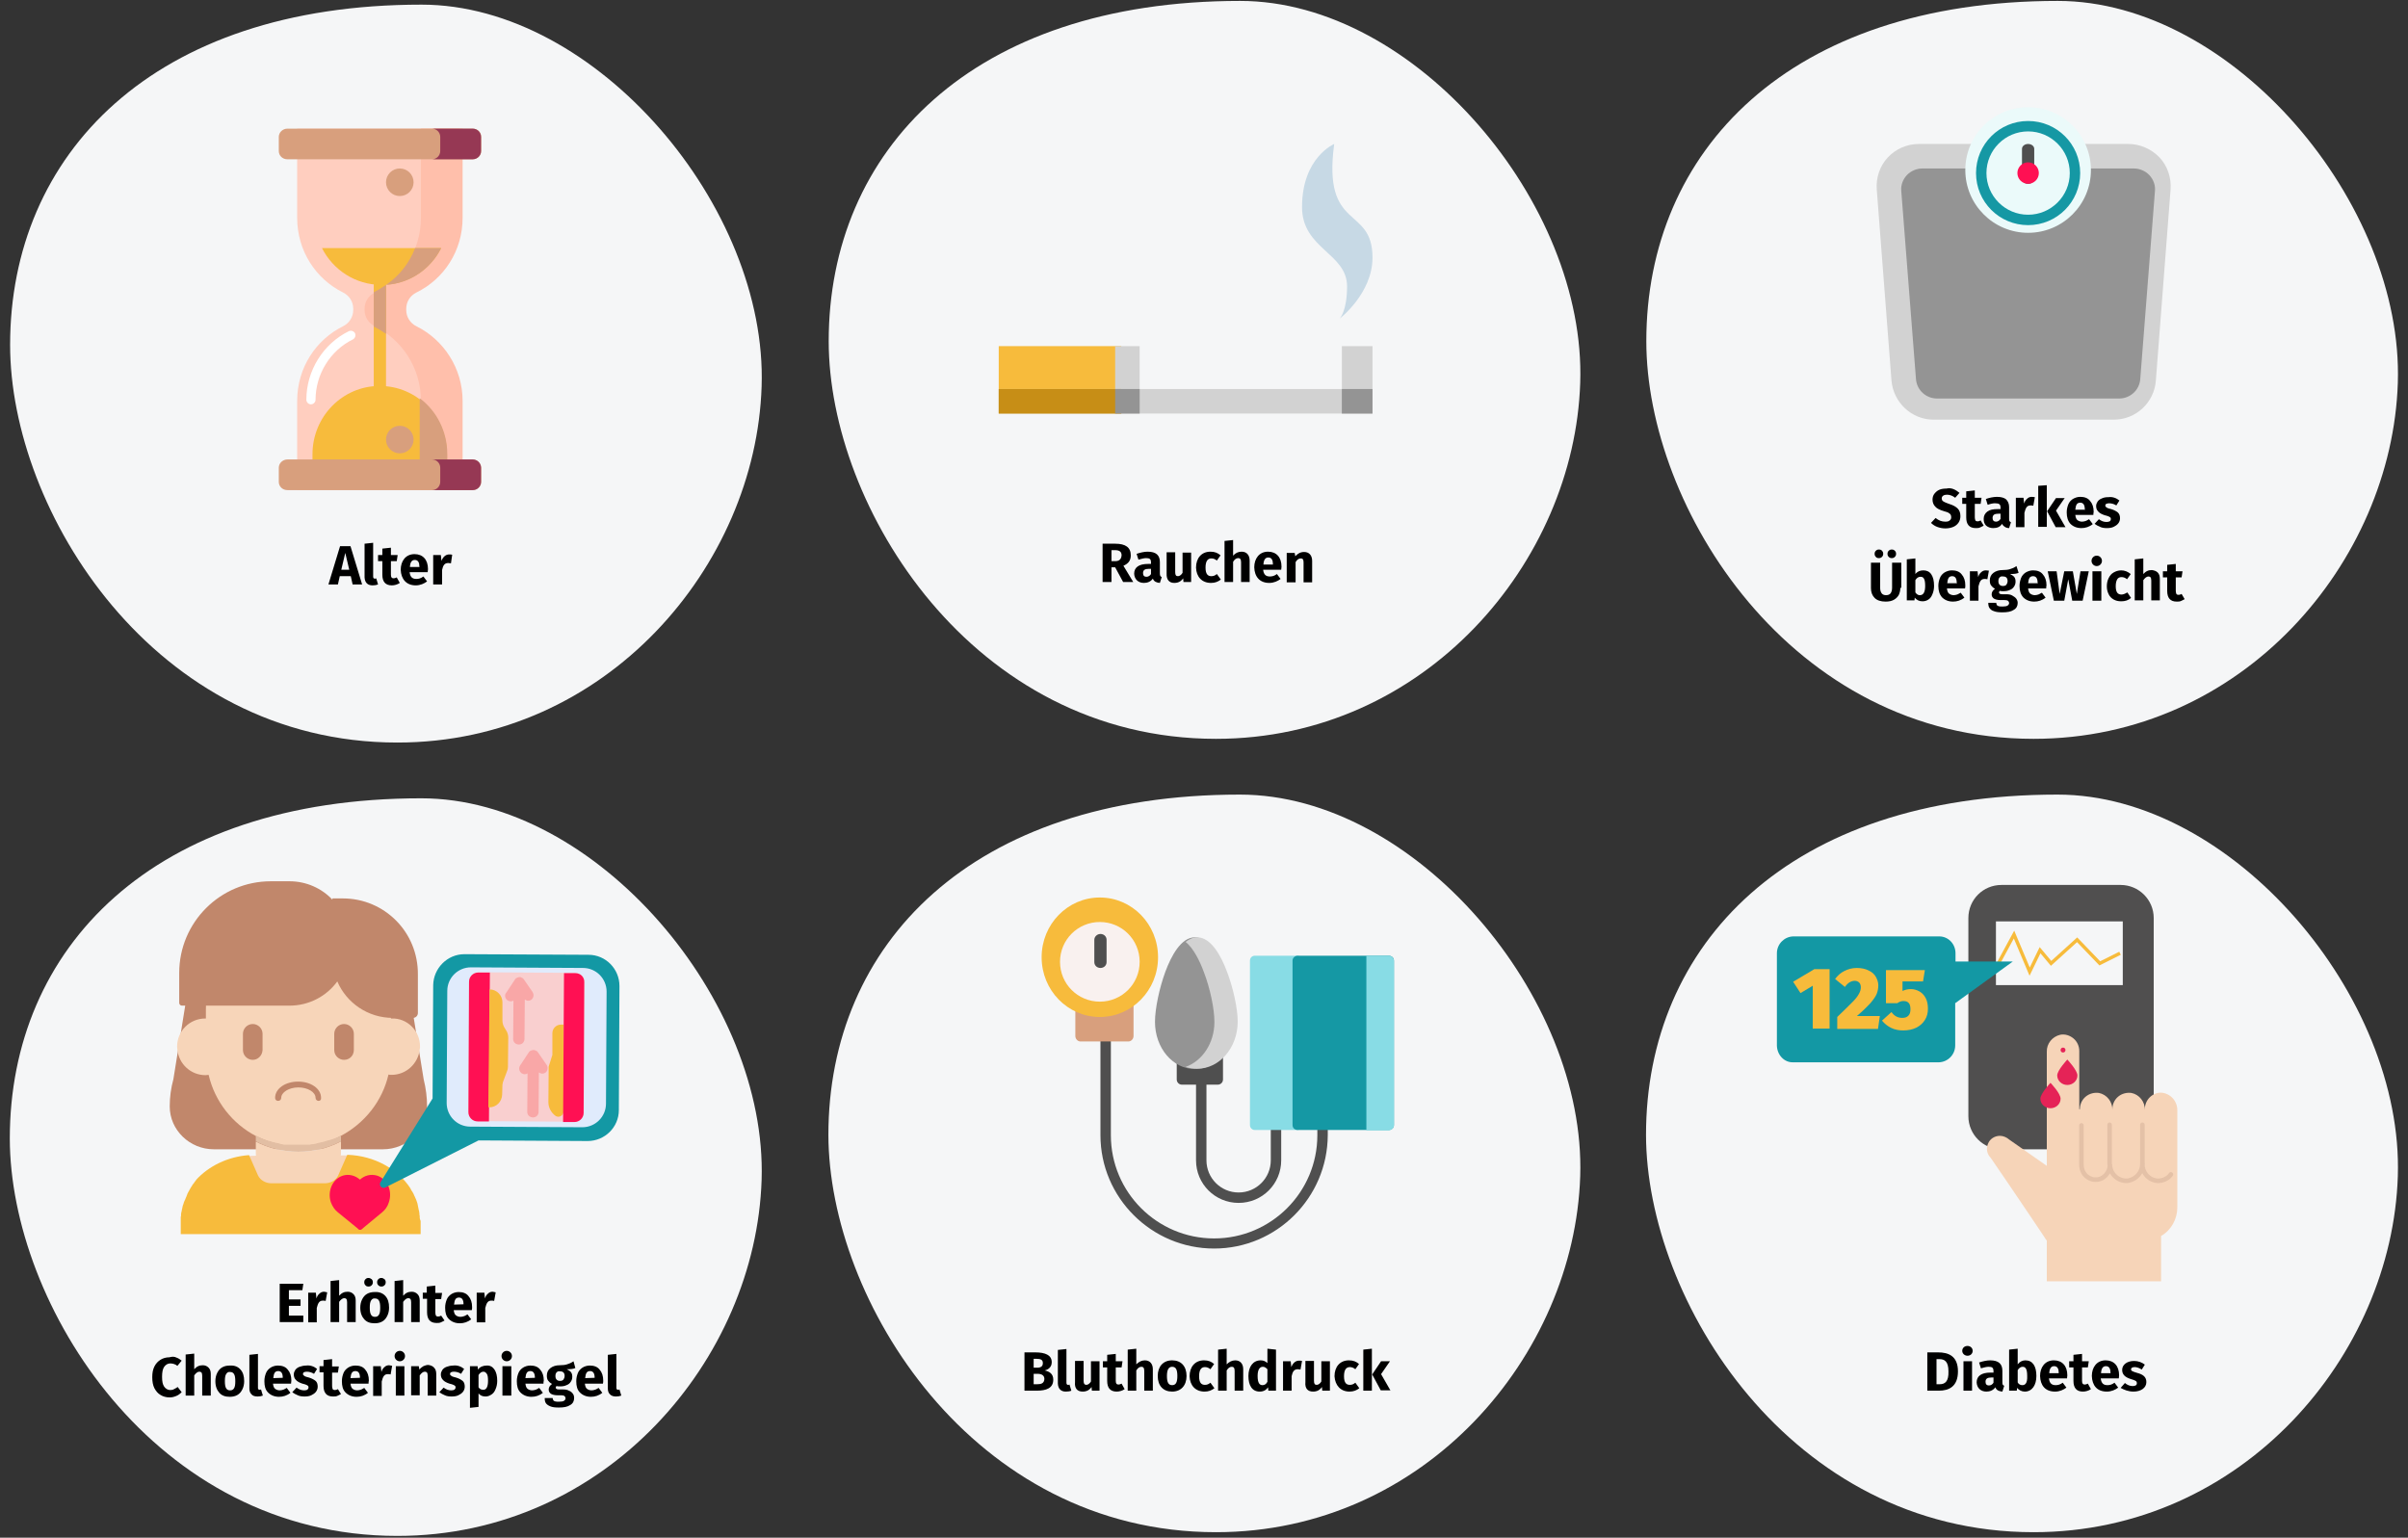
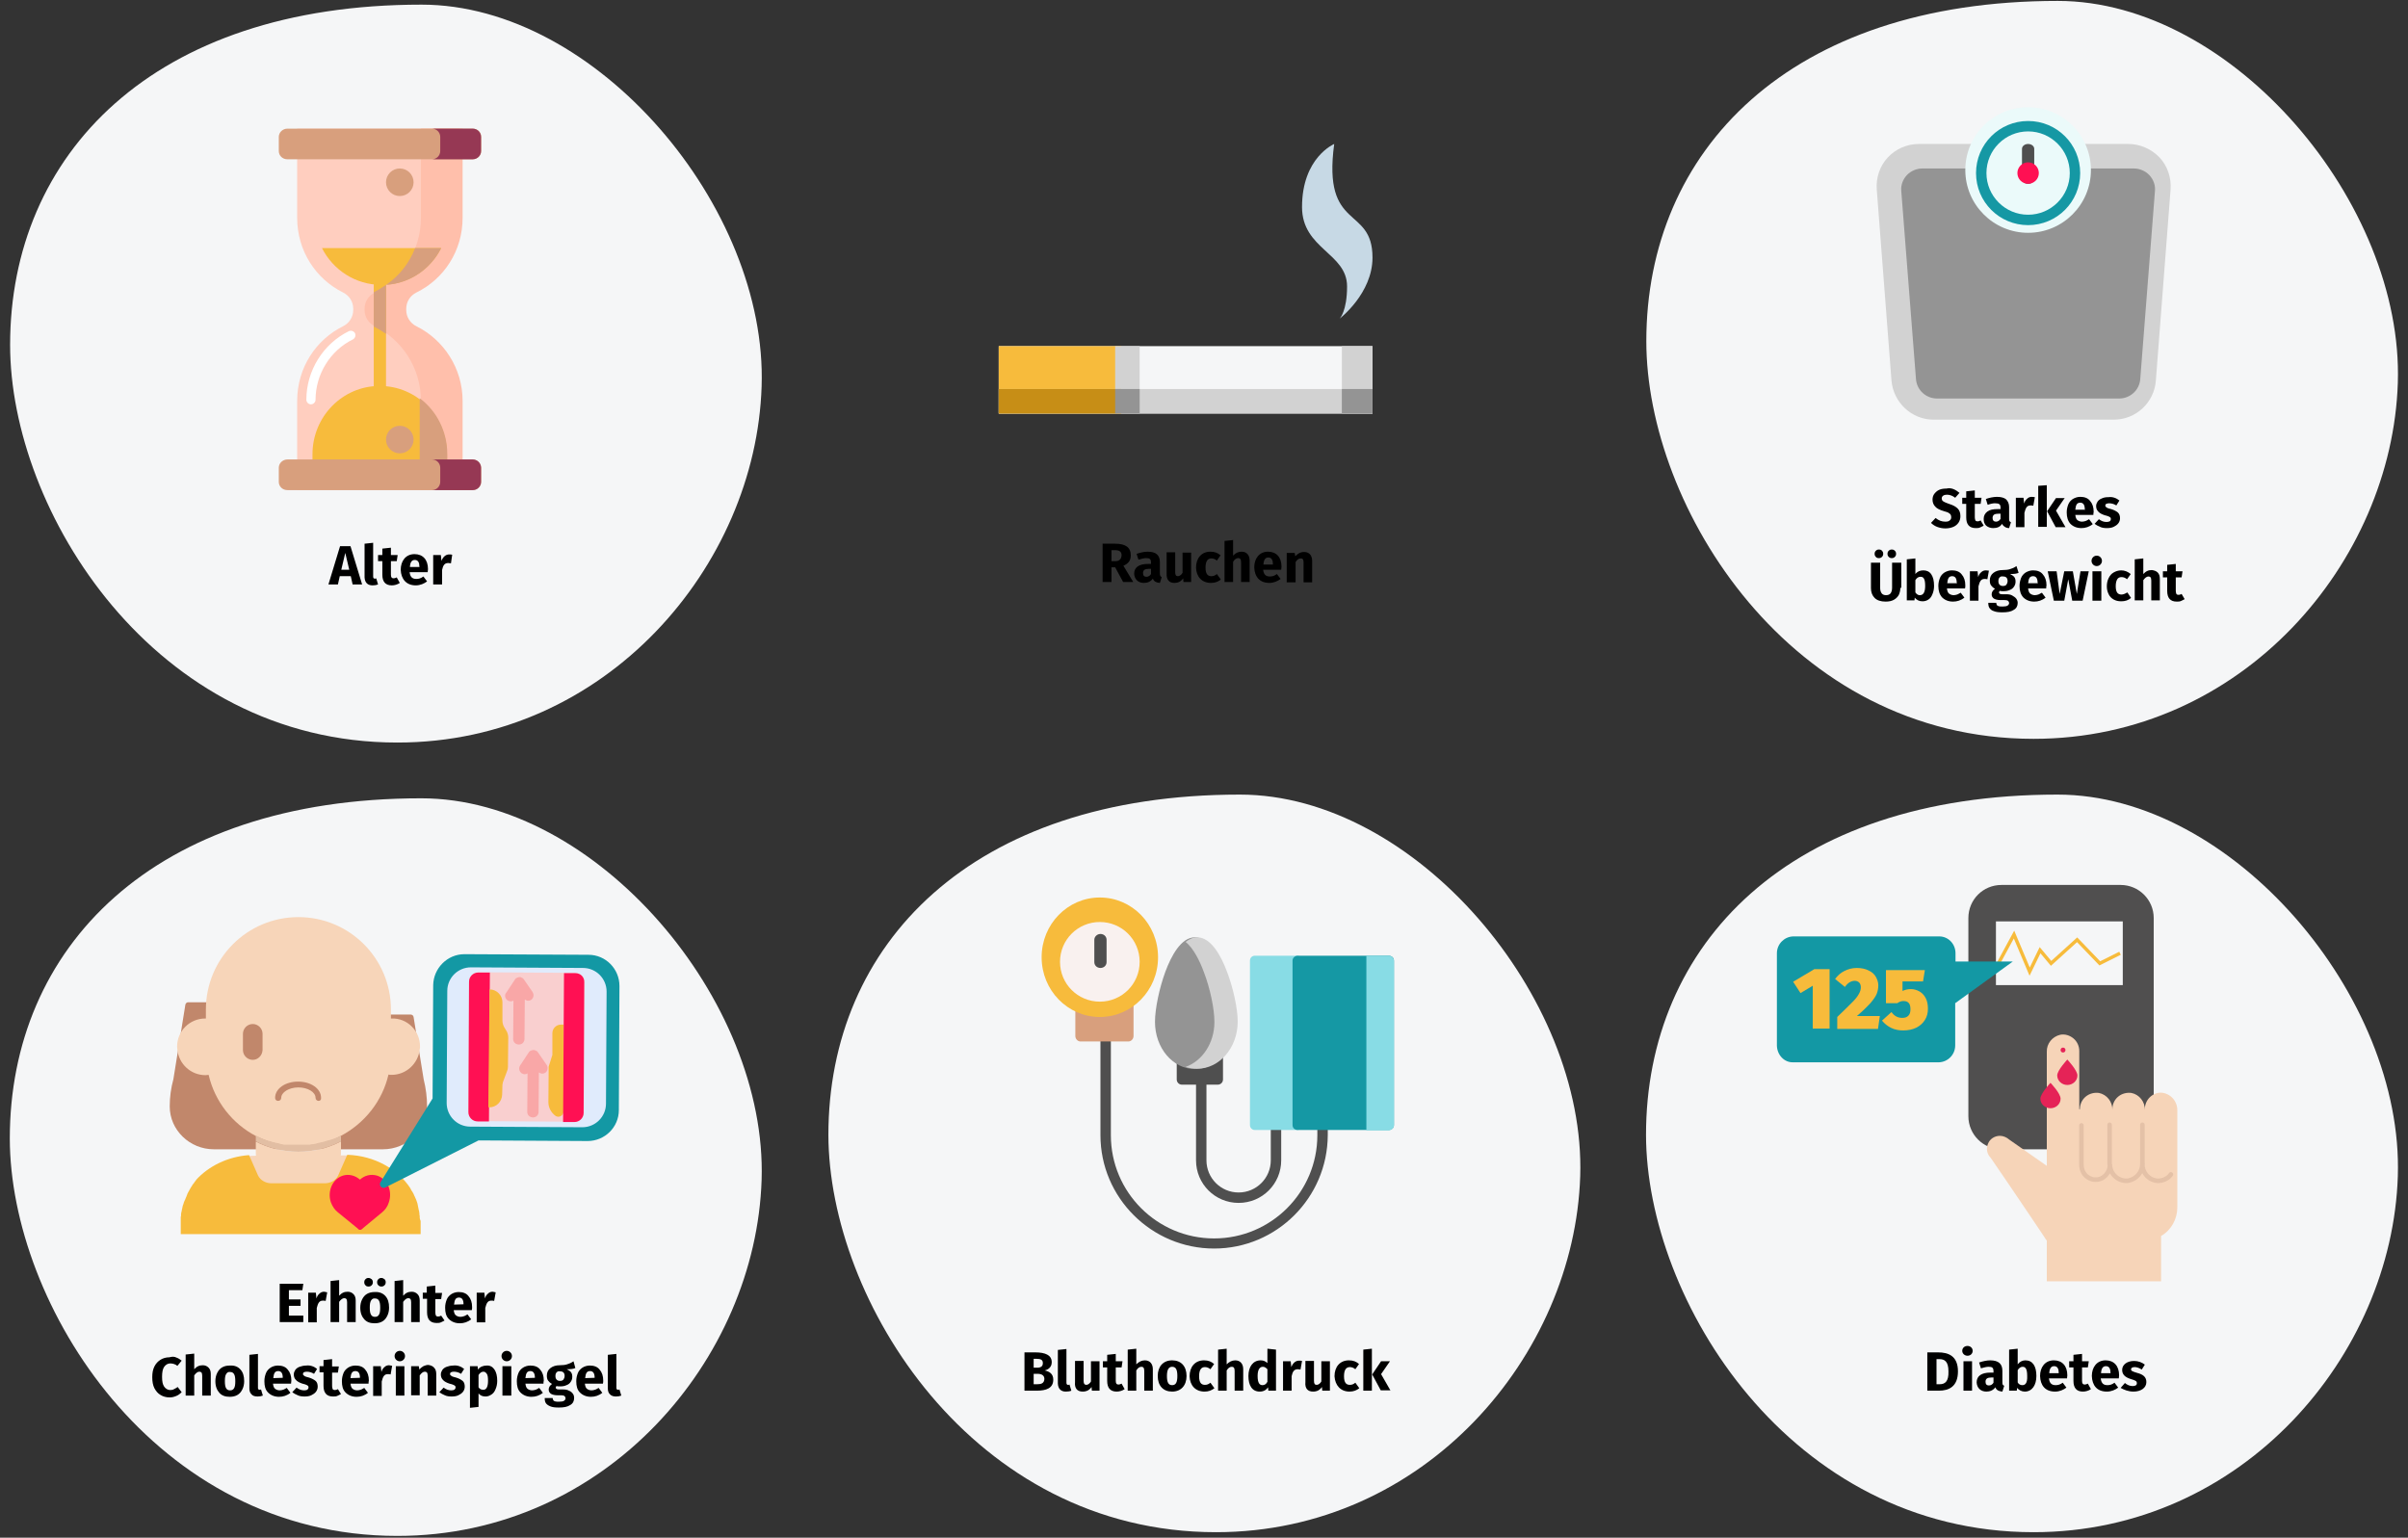
<svg xmlns="http://www.w3.org/2000/svg" version="1.1" id="Ebene_1" x="0px" y="0px" viewBox="0 0 786 502" style="enable-background:new 0 0 786 502;" xml:space="preserve">
  <rect x="0" y="0" width="786" height="502" fill="#333333" stroke="none" />
  <style type="text/css">
	.st0{fill:#F5F6F7;}
	.st1{fill:#4F4F4F;}
	.st2{fill:#D89F7D;}
	.st3{fill:#F7BB3C;}
	.st4{fill:#949494;}
	.st5{fill:#D2D2D2;}
	.st6{fill:#88DCE5;}
	.st7{fill:#1598A4;}
	.st8{fill:#F9F1EF;}
	.st9{fill:#FFCEBF;}
	.st10{fill:#FFFFFF;}
	.st11{fill:#FFBFAB;}
	.st12{fill:#963854;}
	.st13{fill:#C7D9E5;}
	.st14{fill:#C78E16;}
	.st15{fill:#FF1053;}
	.st16{fill:#C1876B;}
	.st17{fill:#F7D5B9;}
	.st18{fill:#F9CFCF;}
	.st19{fill:#E2BEA3;}
	.st20{fill:#1398A4;}
	.st21{fill:#E0EBFC;}
	.st22{fill:#F9A7A7;}
	.st23{fill:#EBFAFA;}
	.st24{enable-background:new    ;}
	.st25{fill:#504F4F;}
	.st26{fill:none;stroke:#F7BB3B;stroke-width:1.108;stroke-miterlimit:10;}
	.st27{fill:#F7BB3B;}
	.st28{fill:#F6D4B8;}
	.st29{fill:none;stroke:#E4C1A7;stroke-width:1.488;stroke-linecap:round;stroke-miterlimit:10;}
	.st30{fill:#E52357;}
	.st31{fill:none;}
</style>
  <desc>Created with Sketch.</desc>
  <g>
    <g>
      <g>
        <g id="Group-4_1_">
          <g id="Group-24_2_">
            <path id="Oval-Copy-27_2_" class="st0" d="M396.9,500.2c68.3,0,117-57.8,118.9-116.2c1.9-58.5-53.8-124.6-111.1-124.6       c-87.8,0-134.3,49-134.3,111.1C270.5,424.5,317.4,500.2,396.9,500.2z" />
          </g>
        </g>
        <path id="Bluthochdruck" d="M338.4,454c3.1,0,5.4-0.8,5.4-3.6c0-2-1.4-2.7-2.8-3c1.2-0.3,2.3-1.1,2.3-2.7c0-2.3-2.1-3.2-5.4-3.2     h-3.5V454H338.4z M338.5,446.5h-1.1v-2.9h0.9c1.4,0,2.1,0.3,2.1,1.4S339.7,446.5,338.5,446.5z M338.5,451.9h-1.1v-3.4h1.3     c1.3,0,2.2,0.5,2.2,1.7C340.8,451.6,339.9,451.9,338.5,451.9z M347.9,454.3c0.7,0,1.4-0.1,1.8-0.3l-0.6-2     c-0.1,0.1-0.3,0.1-0.5,0.1c-0.3,0-0.5-0.2-0.5-0.7v-11l-2.8,0.3v11C345.4,453.4,346.3,454.3,347.9,454.3z M353.4,454.3     c1.3,0,2.2-0.5,2.9-1.5l0.1,1.2h2.5v-9.6h-2.8v6.6c-0.4,0.7-1,1.1-1.5,1.1s-0.9-0.3-0.9-1.3v-6.5h-2.8v6.9     C350.7,453.2,351.6,454.3,353.4,454.3z M364.5,454.3c0.9,0,1.9-0.3,2.6-0.8l-1-1.8c-0.4,0.2-0.7,0.3-1,0.3     c-0.6,0-0.9-0.3-0.9-1.2v-4.4h1.9l0.3-2h-2.2V442l-2.8,0.3v2.1H360v2h1.4v4.4C361.4,453.1,362.4,454.3,364.5,454.3z M370.9,454     v-6.6c0.5-0.8,1-1.2,1.7-1.2c0.5,0,0.9,0.3,0.9,1.3v6.5h2.8v-7c0-1.8-1-2.9-2.6-2.9c-1.1,0-2,0.5-2.8,1.3v-5.1l-2.8,0.3V454     H370.9z M382.6,454.3c2.9,0,4.7-2,4.7-5.1c0-3.2-1.8-5.1-4.7-5.1c-2.9,0-4.7,2-4.7,5.1C377.9,452.4,379.7,454.3,382.6,454.3z      M382.6,452.2c-1.2,0-1.7-0.9-1.7-3s0.6-3,1.7-3c1.2,0,1.7,0.9,1.7,3C384.3,451.3,383.8,452.2,382.6,452.2z M393.2,454.3     c1.3,0,2.3-0.4,3.2-1.1l-1.3-1.8c-0.6,0.5-1.1,0.7-1.8,0.7c-1.1,0-1.9-0.6-1.9-2.8c0-2.1,0.7-3,1.9-3c0.6,0,1.2,0.2,1.8,0.7     l1.2-1.7c-0.9-0.8-1.9-1.2-3.3-1.2c-2.9,0-4.7,2.1-4.7,5.2C388.4,452.3,390.2,454.3,393.2,454.3z M400.4,454v-6.6     c0.5-0.8,1-1.2,1.7-1.2c0.5,0,0.9,0.3,0.9,1.3v6.5h2.8v-7c0-1.8-1-2.9-2.6-2.9c-1.1,0-2,0.5-2.8,1.3v-5.1l-2.8,0.3V454H400.4z      M411.2,454.3c1.3,0,2.2-0.6,2.7-1.4l0.1,1.1h2.5v-13.4l-2.8-0.3v4.7c-0.6-0.6-1.3-0.9-2.2-0.9c-2.5,0-4,2.1-4,5.1     C407.5,452.3,408.7,454.3,411.2,454.3z M412.1,452.2c-0.9,0-1.6-0.6-1.6-3c0-2.1,0.7-3,1.7-3c0.6,0,1,0.3,1.5,0.8v4.1     C413.3,451.9,412.7,452.2,412.1,452.2z M421.6,454v-4.7c0.3-1.5,0.8-2.3,2-2.3c0.3,0,0.6,0.1,0.9,0.1l0.5-2.8     c-0.3-0.1-0.6-0.1-1-0.1c-1.1,0-2,0.8-2.5,2.1l-0.2-1.9h-2.5v9.6L421.6,454L421.6,454z M428.6,454.3c1.3,0,2.2-0.5,2.9-1.5     l0.1,1.2h2.5v-9.6h-2.8v6.6c-0.4,0.7-1,1.1-1.5,1.1c-0.6,0-0.9-0.3-0.9-1.3v-6.5h-2.8v6.9C425.9,453.2,426.8,454.3,428.6,454.3z      M440.5,454.3c1.3,0,2.3-0.4,3.2-1.1l-1.3-1.8c-0.6,0.5-1.1,0.7-1.8,0.7c-1.1,0-1.9-0.6-1.9-2.8c0-2.1,0.7-3,1.9-3     c0.6,0,1.2,0.2,1.8,0.7l1.2-1.7c-0.9-0.8-1.9-1.2-3.3-1.2c-2.9,0-4.7,2.1-4.7,5.2C435.8,452.3,437.6,454.3,440.5,454.3z      M447.8,454v-13.7l-2.8,0.3V454H447.8z M453.9,454l-3.1-5.4l2.9-4.2h-2.9l-2.9,4.3l2.8,5.2h3.2V454z" />
        <path id="Path" class="st1" d="M396.3,407.6c-20.4,0-37.1-16.6-37.1-37v-31.8c0-0.9,0.7-1.7,1.7-1.7s1.7,0.7,1.7,1.7v31.8     c0,18.6,15.1,33.7,33.7,33.7s33.7-15.1,33.7-33.7v-2.9c0-0.9,0.7-1.7,1.7-1.7s1.7,0.7,1.7,1.7v2.9     C433.3,391,416.7,407.6,396.3,407.6z" />
        <path id="Path_1_" class="st1" d="M404.3,392.7c-7.7,0-13.9-6.2-13.9-13.9v-25.5c0-0.9,0.7-1.7,1.7-1.7c0.9,0,1.7,0.7,1.7,1.7     v25.5c0,5.8,4.7,10.5,10.5,10.5s10.5-4.7,10.5-10.5v-11.2c0-0.9,0.7-1.7,1.7-1.7c0.9,0,1.7,0.7,1.7,1.7v11.2     C418.2,386.5,412,392.7,404.3,392.7z" />
        <path id="Path_2_" class="st2" d="M369.2,326.3c-0.5-0.3-1.1-0.4-1.6-0.1c-2.2,1.1-4.6,1.7-7.1,1.7s-4.8-0.6-7.1-1.7     c-0.5-0.3-1.1-0.2-1.6,0.1c-0.5,0.3-0.8,0.9-0.8,1.6v10.3c0,1,0.8,1.8,1.7,1.8h15.6c0.9,0,1.7-0.8,1.7-1.8v-10.3     C370,327.2,369.7,326.6,369.2,326.3z" />
        <path id="Path_3_" class="st3" d="M359,293c-10.5,0-19,8.7-19,19.5s8.5,19.5,19,19.5s19-8.7,19-19.5S369.5,293,359,293z" />
        <path id="Path_4_" class="st1" d="M398.1,342.3c-0.5-0.3-1.2-0.3-1.7,0.1c-1.5,1-3.2,1.5-4.8,1.5c-1.7,0-3.4-0.5-4.9-1.6     c-0.5-0.4-1.2-0.4-1.7-0.1s-0.9,0.9-0.9,1.5v8.7c0,0.9,0.7,1.7,1.7,1.7h11.7c0.9,0,1.7-0.7,1.7-1.7v-8.6     C399,343.1,398.7,342.5,398.1,342.3z" />
        <path id="Path_5_" class="st4" d="M399.6,317.2c-1.9-5.1-5.1-11.2-9.6-11.2s-7.7,6.1-9.6,11.2c-2,5.4-3.4,12.2-3.4,16.4     c0,8.5,5.8,15.4,13,15.4s13-6.9,13-15.4C403,329.4,401.6,322.7,399.6,317.2z" />
        <path id="Path_6_" class="st5" d="M400.5,317.2c-1.9-5.1-5.2-11.2-9.7-11.2c-1.4,0-2.6,0.6-3.8,1.5c2.6,2.1,4.6,6.2,5.9,9.7     c2.1,5.4,3.5,12.2,3.5,16.4c0,7-4,12.8-9.4,14.7c1.2,0.4,2.5,0.6,3.8,0.6c7.3,0,13.2-6.9,13.2-15.4     C404,329.4,402.6,322.7,400.5,317.2z" />
        <path id="Path_7_" class="st6" d="M423.4,312h-13.8c-0.9,0-1.6,0.7-1.6,1.6v53.7c0,0.9,0.7,1.6,1.6,1.6h13.8     c0.9,0,1.6-0.7,1.6-1.6v-53.7C425,312.7,424.3,312,423.4,312z" />
        <path id="Path_8_" class="st7" d="M453.3,312h-29.7c-0.9,0-1.7,0.7-1.7,1.6v53.7c0,0.9,0.7,1.6,1.7,1.6h29.7     c0.9,0,1.7-0.7,1.7-1.6v-53.7C455,312.7,454.3,312,453.3,312z" />
        <path id="Path_9_" class="st6" d="M453.2,312H446v57h7.2c1,0,1.8-0.7,1.8-1.6v-53.7C455,312.7,454.2,312,453.2,312z" />
        <path id="Path_10_" class="st8" d="M359,301c-7.2,0-13,5.8-13,13s5.8,13,13,13s13-5.8,13-13S366.2,301,359,301z" />
        <path id="Path_11_" class="st1" d="M359.2,316c-1.1,0-2-0.8-2-1.9v-7.3c0-1,0.9-1.9,2-1.9s2,0.8,2,1.9v7.3     C361.2,315.2,360.3,316,359.2,316z" />
      </g>
      <g>
        <g id="Group-3" transform="translate(0, 1.214)">
          <g id="Group-24_1_">
            <path id="Oval-Copy-27_1_" class="st0" d="M129.7,241.2c68.3,0,117-57.8,118.9-116.2c2-58.5-53.8-124.7-111-124.7       C49.8,0.3,3.3,49.3,3.3,111.4C3.3,165.5,50.2,241.2,129.7,241.2z" />
          </g>
        </g>
        <path id="Alter" d="M110.3,190.8l0.6-2.7h3.6l0.6,2.7h3.1l-3.8-12.5H111l-3.8,12.5H110.3z M114,186h-2.6l1.3-5.5L114,186z      M121.6,191.1c0.7,0,1.3-0.1,1.8-0.3l-0.6-2c-0.1,0.1-0.3,0.1-0.5,0.1c-0.3,0-0.5-0.2-0.5-0.7v-11l-2.8,0.3v11     C119.1,190.2,120,191.1,121.6,191.1z M127.9,191.1c0.9,0,1.9-0.3,2.6-0.8l-1-1.8c-0.4,0.2-0.7,0.3-1,0.3c-0.6,0-0.9-0.3-0.9-1.2     v-4.4h1.9l0.3-2h-2.2v-2.4l-2.8,0.3v2.1h-1.4v2h1.4v4.4C124.8,189.9,125.8,191.1,127.9,191.1z M135.7,191.1     c1.5,0,2.8-0.6,3.7-1.3l-1.2-1.6c-0.8,0.6-1.5,0.8-2.3,0.8c-1.2,0-2-0.5-2.2-2.2h5.9c0-0.3,0.1-0.7,0.1-1c0-3.1-1.7-4.9-4.4-4.9     c-2.9,0-4.5,2.3-4.5,5.1C130.9,189,132.6,191.1,135.7,191.1z M137,185.1h-3.2c0.1-1.7,0.7-2.3,1.6-2.3c1.1,0,1.5,0.9,1.5,2.2     L137,185.1L137,185.1z M144.3,190.8v-4.7c0.3-1.5,0.8-2.3,2-2.3c0.3,0,0.6,0.1,0.9,0.1l0.4-2.8c-0.3-0.1-0.6-0.1-1-0.1     c-1.1,0-2,0.8-2.5,2.1l-0.2-1.9h-2.5v9.6L144.3,190.8L144.3,190.8z" />
        <g>
          <path id="Path_21_" class="st9" d="M97,71.1V42h53v29.1c0,10.8-6.1,20-15,24.4c-2,1-3.3,3-3.3,5.3v0.4c0,2.3,1.3,4.3,3.3,5.3      c8.9,4.4,15,13.7,15,24.4V160H97v-29.1c0-10.8,6.1-20,15-24.4c2-1,3.3-3,3.3-5.3v-0.4c0-2.3-1.3-4.3-3.3-5.3      C103.1,91.1,97,81.9,97,71.1z" />
          <path id="Path_22_" class="st10" d="M101.5,132c0.8,0,1.5-0.7,1.5-1.5c0-8.3,4.8-16.1,12.2-19.7c0.7-0.4,1-1.2,0.7-2      c-0.4-0.7-1.2-1-2-0.7c-8.4,4.1-13.9,12.9-13.9,22.4C100,131.3,100.7,132,101.5,132z" />
          <path id="Path_23_" class="st11" d="M122.3,106.5c-2-1-3.3-3-3.3-5.3v-0.4c0-2.3,1.3-4.3,3.3-5.3c8.9-4.4,15.1-13.7,15.1-24.4      V42H151v29.1c0,10.8-6.1,20-15.1,24.4c-2,1-3.3,3-3.3,5.3v0.4c0,2.3,1.3,4.3,3.3,5.3c8.9,4.4,15.1,13.7,15.1,24.4V160h-13.6      v-29.1C137.4,120.1,131.2,110.9,122.3,106.5z" />
          <path id="Path_24_" class="st3" d="M144,81c-3.6,7.1-10.9,12-19.4,12h-0.1c-8.5,0-15.8-4.9-19.4-12H144L144,81z" />
          <path id="Path_25_" class="st3" d="M102,152v-3.7c0-12.3,9.8-22.3,21.9-22.3h0.1c12.1,0,21.9,10,21.9,22.3v3.7H102z" />
          <rect id="Rectangle" x="122" y="89" class="st3" width="4" height="39" />
          <path id="Path_26_" class="st2" d="M137,130.3c0-0.1,0-0.2,0-0.3c5.5,4.1,9,10.8,9,18.3v3.7h-9V130.3L137,130.3z" />
          <path id="Path_27_" class="st2" d="M126,109c-1.3-0.9-2.6-1.7-4-2.4V95.4c1.4-0.7,2.7-1.5,4-2.4V109z" />
          <path id="Path_28_" class="st2" d="M126,93c4.3-2.9,7.6-7.1,9.5-12h8.5C140.6,87.8,133.9,92.5,126,93z" />
          <path id="Path_29_" class="st2" d="M93.8,52h60.5c1.5,0,2.8-1.2,2.8-2.7v-4.6c0-1.5-1.2-2.7-2.8-2.7H93.8      c-1.5,0-2.8,1.2-2.8,2.7v4.6C91,50.8,92.2,52,93.8,52z" />
          <path id="Path_30_" class="st2" d="M154.2,150H93.8c-1.5,0-2.8,1.2-2.8,2.7v4.6c0,1.5,1.2,2.7,2.8,2.7h60.5      c1.5,0,2.8-1.2,2.8-2.7v-4.6C157,151.2,155.8,150,154.2,150z" />
          <circle id="Oval_2_" class="st2" cx="130.5" cy="59.5" r="4.5" />
          <circle id="Oval_3_" class="st2" cx="130.5" cy="143.5" r="4.5" />
          <path id="Path_31_" class="st12" d="M143.7,49.3v-4.6c0-1.5-1.2-2.7-2.7-2.7h13.3c1.5,0,2.7,1.2,2.7,2.7v4.6      c0,1.5-1.2,2.7-2.7,2.7H141C142.5,52,143.7,50.8,143.7,49.3z" />
          <path id="Path_32_" class="st12" d="M143.7,157.3v-4.6c0-1.5-1.2-2.7-2.7-2.7h13.3c1.5,0,2.7,1.2,2.7,2.7v4.6      c0,1.5-1.2,2.7-2.7,2.7H141C142.5,160,143.7,158.8,143.7,157.3z" />
        </g>
      </g>
      <g>
        <g id="Group-4">
          <g id="Group-24">
-             <path id="Oval-Copy-27" class="st0" d="M396.9,241.2c68.3,0,117-57.8,118.9-116.2c2-58.5-53.8-124.7-111-124.7       c-87.8,0-134.3,49-134.3,111.1C270.5,165.5,317.4,241.2,396.9,241.2z" />
-           </g>
+             </g>
        </g>
        <path id="Rauchen" d="M362.8,190v-4.8h1.2l2.6,4.8h3.3l-3.2-5.3c1.6-0.7,2.4-1.7,2.4-3.4c0-2.6-1.7-3.8-5.1-3.8h-4.1V190H362.8z      M364,183.2h-1.2v-3.6h1.1c1.5,0,2.2,0.5,2.2,1.7C366,182.6,365.3,183.2,364,183.2z M373.4,190.3c1.1,0,2.2-0.4,2.9-1.4     c0.4,1,1.2,1.3,2.3,1.4l0.6-1.9c-0.4-0.2-0.6-0.4-0.6-1.2v-3.7c0-2.2-1.2-3.4-4-3.4c-1.1,0-2.4,0.3-3.6,0.7l0.6,1.9     c1-0.3,1.9-0.5,2.5-0.5c1.2,0,1.6,0.3,1.6,1.5v0.4h-1c-2.9,0-4.5,1.1-4.5,3.2C370.3,189.1,371.5,190.3,373.4,190.3z M374.2,188.3     c-0.7,0-1.1-0.4-1.1-1.2c0-1,0.6-1.4,1.9-1.4h0.7v1.7C375.4,187.9,374.9,188.3,374.2,188.3z M383.3,190.3c1.3,0,2.2-0.5,2.9-1.5     l0.1,1.2h2.5v-9.6H386v6.6c-0.4,0.7-1,1.1-1.5,1.1c-0.6,0-0.9-0.3-0.9-1.3v-6.5h-2.8v6.9C380.7,189.2,381.6,190.3,383.3,190.3z      M395.3,190.3c1.3,0,2.3-0.4,3.2-1.1l-1.3-1.8c-0.6,0.5-1.1,0.7-1.8,0.7c-1.1,0-1.9-0.6-1.9-2.8c0-2.1,0.7-3,1.9-3     c0.6,0,1.2,0.2,1.8,0.7l1.2-1.7c-0.9-0.8-1.9-1.2-3.3-1.2c-2.9,0-4.7,2.1-4.7,5.2C390.5,188.3,392.3,190.3,395.3,190.3z      M402.5,190v-6.6c0.5-0.8,1-1.2,1.7-1.2c0.5,0,0.9,0.3,0.9,1.3v6.5h2.8v-7c0-1.8-1-2.9-2.6-2.9c-1.1,0-2,0.4-2.8,1.3v-5.1     l-2.8,0.3V190H402.5z M414.3,190.3c1.5,0,2.8-0.6,3.7-1.3l-1.2-1.6c-0.8,0.6-1.5,0.8-2.3,0.8c-1.2,0-2-0.5-2.2-2.2h5.9     c0-0.3,0.1-0.7,0.1-1c0-3.1-1.7-4.9-4.4-4.9c-2.9,0-4.5,2.3-4.5,5.1C409.5,188.3,411.2,190.3,414.3,190.3z M415.6,184.3h-3.2     c0.1-1.7,0.7-2.3,1.6-2.3c1.1,0,1.5,0.9,1.5,2.2v0.1H415.6z M422.9,190v-6.5c0.5-0.8,1-1.2,1.7-1.2c0.6,0,0.9,0.3,0.9,1.3v6.5     h2.8v-7c0-1.8-1-2.9-2.6-2.9c-1.2,0-2.1,0.5-2.9,1.4l-0.2-1.1H420v9.6h2.9V190z" />
        <rect id="Rectangle_1_" x="326" y="113" class="st0" width="122" height="22" />
        <path id="Path_33_" class="st13" d="M435.5,47c0,0-10.5,4.4-10.5,20.6c0,13.7,14.7,15,14.7,25.9c0,8.1-2.4,10.5-2.4,10.5     S448,95.8,448,84.1C448,66.9,431.6,75.8,435.5,47z" />
        <rect id="Rectangle_2_" x="326" y="113" class="st3" width="40" height="22" />
        <rect id="Rectangle_3_" x="364" y="113" class="st5" width="8" height="22" />
        <rect id="Rectangle_4_" x="326" y="127" class="st5" width="122" height="8" />
        <rect id="Rectangle_5_" x="438" y="113" class="st5" width="10" height="22" />
        <rect id="Rectangle_6_" x="438" y="127" class="st4" width="10" height="8" />
        <rect id="Rectangle_7_" x="326" y="127" class="st14" width="40" height="8" />
        <rect id="Rectangle_8_" x="364" y="127" class="st4" width="8" height="8" />
      </g>
      <path class="st15" d="M187.8,317.7h-3.7l-0.3,48.6h3.7c1.6,0,3-1.3,3-3l0.2-42.6C190.8,319,189.5,317.7,187.8,317.7z" />
      <g>
        <g id="Group-3_1_" transform="translate(0, 1.214)">
          <g id="Group-24_3_">
            <path id="Oval-Copy-27_3_" class="st0" d="M129.7,500.2c68.3,0,117-57.8,118.9-116.2c1.9-58.5-53.8-124.6-111.1-124.6       c-87.8,0-134.3,49-134.3,111.1C3.3,424.5,50.2,500.2,129.7,500.2z" />
          </g>
        </g>
        <path class="st16" d="M139.4,361.2c0,7.7-6.5,14-14.4,14H69.8c-7.9,0-14.4-6.3-14.4-14c0-3,0.4-6,1.2-8.9l3.9-24.3     c0.1-0.5,0.5-0.8,0.9-0.8h33.1c5.7,0,11.1-2.7,14.5-7.3c0.2-0.3,0.5-0.4,0.9-0.4c0.3,0,0.6,0.3,0.8,0.6     c2.9,6.7,9.5,11.1,16.8,11.1h6.4h0.1c0.5,0,0.9,0.3,1,0.8l3.3,20.4C139,355.2,139.4,358.2,139.4,361.2z" />
        <path class="st17" d="M97.4,376c5,0,9.8-1.2,13.9-3.4v3.9c0,0.3,0,0.5-0.1,0.7h2.9l-3.4,9.3L83.5,387l-3.6-9.6l3.7-0.1     c-0.1-0.2-0.1-0.5-0.1-0.7v-3.9C87.6,374.8,92.4,376,97.4,376z" />
        <path class="st3" d="M137,397.5c0-0.1,0-0.2,0-0.3c0-0.2,0-0.4-0.1-0.7c0-0.1,0-0.3,0-0.4c0-0.2-0.1-0.4-0.1-0.6     c0-0.1,0-0.3-0.1-0.4c0-0.2-0.1-0.3-0.1-0.5s-0.1-0.3-0.1-0.5s-0.1-0.3-0.1-0.5s-0.1-0.3-0.1-0.5c0-0.1-0.1-0.3-0.1-0.4     c-0.2-0.7-0.5-1.4-0.8-2c0-0.1,0-0.1-0.1-0.2c-0.1-0.2-0.2-0.4-0.3-0.7c0-0.1-0.1-0.1-0.1-0.2c-0.1-0.2-0.2-0.4-0.4-0.7l-0.1-0.1     c-0.1-0.2-0.3-0.5-0.4-0.7c0,0,0,0,0-0.1c-4.1-6.3-11.7-10.7-20.6-11l-0.1,0.1l0,0l-2.9,6.6c-0.7,1.6-2.5,2.6-4.4,2.6H88.6     c-2,0-3.7-1.1-4.4-2.6l-2.5-5.7c-0.2-0.3-0.3-0.6-0.4-0.9l0,0c-7,0.5-13.2,3.6-17.3,8.1l0,0c0,0,0,0,0,0.1     c-0.1,0.1-0.3,0.3-0.4,0.5c-0.1,0.1-0.2,0.2-0.2,0.3c-0.1,0.1-0.2,0.3-0.4,0.5c-0.1,0.1-0.2,0.2-0.2,0.3     c-0.1,0.2-0.2,0.3-0.3,0.5c-0.1,0.1-0.2,0.2-0.2,0.3c-0.1,0.2-0.2,0.3-0.3,0.5c-0.1,0.1-0.1,0.2-0.2,0.4     c-0.1,0.2-0.2,0.3-0.3,0.5c-0.1,0.1-0.1,0.3-0.2,0.4c-0.1,0.2-0.2,0.3-0.2,0.5c-0.1,0.1-0.1,0.3-0.2,0.5     c-0.1,0.2-0.2,0.5-0.3,0.7s-0.1,0.3-0.2,0.5c-0.1,0.1-0.1,0.3-0.2,0.4c-0.1,0.2-0.1,0.3-0.2,0.5c0,0.1-0.1,0.3-0.1,0.4     c-0.1,0.2-0.1,0.3-0.2,0.5c0,0.1-0.1,0.3-0.1,0.4c0,0.2-0.1,0.3-0.1,0.5c0,0.1-0.1,0.3-0.1,0.4c0,0.2-0.1,0.4-0.1,0.5     s0,0.3-0.1,0.4c0,0.2-0.1,0.4-0.1,0.6c0,0.1,0,0.3,0,0.4c0,0.2,0,0.4-0.1,0.6c0,0.1,0,0.2,0,0.3c0,0.3,0,0.7,0,1v4.3h78.3v-4.3     C137.1,398.2,137,397.8,137,397.5z" />
        <path class="st18" d="M87.5,372.4c-1.4-0.5-2.7-1.1-4-1.7l0,0C84.8,371.4,86.1,371.9,87.5,372.4z" />
        <path class="st18" d="M88.8,372.8c-0.4-0.1-0.8-0.3-1.3-0.4C88,372.6,88.4,372.7,88.8,372.8z" />
        <path class="st18" d="M105.6,373c-0.4,0.1-0.9,0.2-1.3,0.3C104.7,373.2,105.1,373.1,105.6,373z" />
        <path class="st18" d="M107.2,372.4c-0.4,0.1-0.8,0.3-1.3,0.4C106.4,372.7,106.8,372.6,107.2,372.4z" />
        <path class="st18" d="M111.3,370.7L111.3,370.7c-1.3,0.7-2.6,1.3-4,1.7C108.7,371.9,110,371.4,111.3,370.7z" />
        <path class="st15" d="M123.1,383.8c-2-0.6-4.1-0.1-5.6,1.3c-1.6-1.4-3.7-1.9-5.6-1.3c-3.4,1.1-5.1,5.1-3.9,8.7     c0.5,1.3,1.2,2.4,2.2,3.2l0,0l6.5,5.3c0,0,0.1,0.1,0.3,0.3c0,0,0.1,0,0.1,0.1c0.3,0.1,0.6,0.2,1-0.1l0,0l0,0l0,0l0.8-0.7l5.8-4.8     l0,0c1-0.8,1.8-1.9,2.2-3.2C128.2,388.9,126.5,384.9,123.1,383.8z" />
        <path class="st17" d="M137.1,341.6c0,0.3,0,0.6-0.1,1c-0.5,4.6-4.4,8.3-9.2,8.3c-0.3,0-0.7,0-1-0.1c-2,8.7-7.8,15.9-15.5,20     c-1.3,0.7-2.6,1.3-4,1.7c0,0,0,0-0.1,0c-0.4,0.1-0.8,0.3-1.3,0.4c-0.1,0-0.3,0.1-0.4,0.1c-0.4,0.1-0.9,0.2-1.3,0.3     c-0.1,0-0.3,0.1-0.4,0.1s-0.3,0.1-0.4,0.1s-0.3,0.1-0.4,0.1h-0.1c-0.1,0-0.3,0.1-0.4,0.1c-0.3,0.1-0.6,0.1-0.9,0.1     c-0.1,0-0.3,0-0.4,0.1c-0.1,0-0.1,0-0.2,0s-0.2,0-0.4,0c-0.2,0-0.3,0-0.5,0c-0.1,0-0.2,0-0.3,0c-0.1,0-0.2,0-0.3,0     c-0.1,0-0.2,0-0.3,0c-0.2,0-0.3,0-0.5,0c-0.1,0-0.2,0-0.3,0c-0.1,0-0.2,0-0.3,0c-0.1,0-0.2,0-0.3,0c-0.2,0-0.3,0-0.5,0     s-0.3,0-0.5,0c-0.1,0-0.2,0-0.3,0c-0.1,0-0.2,0-0.3,0c-0.1,0-0.2,0-0.3,0c-0.2,0-0.3,0-0.5,0c-0.1,0-0.2,0-0.3,0     c-0.1,0-0.2,0-0.3,0c-0.1,0-0.2,0-0.3,0c-0.2,0-0.3,0-0.5,0h-0.3c-0.1,0-0.2,0-0.2,0c-0.1,0-0.2,0-0.3,0c-0.3,0-0.6-0.1-0.9-0.1     c-0.1,0-0.3,0-0.4-0.1c-0.1,0-0.1,0-0.1,0c-0.1,0-0.2,0-0.3-0.1c-0.1,0-0.3-0.1-0.4-0.1s-0.3-0.1-0.4-0.1s-0.3-0.1-0.4-0.1     c-0.3-0.1-0.6-0.1-0.9-0.2c-0.1,0-0.3-0.1-0.4-0.1c-0.4-0.1-0.8-0.3-1.3-0.4c0,0,0,0-0.1,0c-1.4-0.5-2.7-1.1-4-1.7     c-7.7-4-13.5-11.3-15.5-20c-0.3,0-0.7,0.1-1,0.1c-4.8,0-8.7-3.6-9.2-8.3c0-0.3-0.1-0.6-0.1-1c0-5.1,4.1-9.2,9.2-9.2     c0.1,0,0.1,0,0.2,0v-2.9c0-16.7,13.5-30.2,30.2-30.2s30.2,13.5,30.2,30.2v2.9c0.1,0,0.1,0,0.2,0     C132.9,332.3,137.1,336.5,137.1,341.6z" />
        <path class="st19" d="M111.3,370.7v1.9c-4.2,2.2-8.9,3.4-13.9,3.4s-9.8-1.2-13.9-3.4v-1.9c1.3,0.7,2.6,1.3,4,1.7c0,0,0,0,0.1,0     c0.4,0.1,0.8,0.3,1.3,0.4c0.1,0,0.3,0.1,0.4,0.1c0.3,0.1,0.6,0.2,0.9,0.2c0.1,0,0.3,0.1,0.4,0.1s0.3,0.1,0.4,0.1s0.3,0.1,0.4,0.1     s0.2,0,0.3,0.1h0.1c0.1,0,0.3,0.1,0.4,0.1c0.3,0.1,0.6,0.1,0.9,0.1c0.1,0,0.2,0,0.3,0c0.1,0,0.1,0,0.2,0s0.2,0,0.3,0     c0.2,0,0.3,0,0.5,0c0.1,0,0.2,0,0.3,0c0.1,0,0.2,0,0.3,0c0.1,0,0.2,0,0.3,0c0.2,0,0.3,0,0.5,0c0.1,0,0.2,0,0.3,0     c0.1,0,0.2,0,0.3,0c0.1,0,0.2,0,0.3,0c0.2,0,0.3,0,0.5,0s0.3,0,0.5,0c0.1,0,0.2,0,0.3,0c0.1,0,0.2,0,0.3,0c0.1,0,0.2,0,0.3,0     c0.2,0,0.3,0,0.5,0c0.1,0,0.2,0,0.3,0c0.1,0,0.2,0,0.3,0c0.1,0,0.2,0,0.3,0c0.2,0,0.3,0,0.5,0c0.1,0,0.2,0,0.4,0     c0.1,0,0.1,0,0.2,0s0.3,0,0.4-0.1c0.3,0,0.6-0.1,0.9-0.1c0.1,0,0.3,0,0.4-0.1h0.1c0.1,0,0.3,0,0.4-0.1c0.1,0,0.3-0.1,0.4-0.1     s0.3-0.1,0.4-0.1c0.4-0.1,0.9-0.2,1.3-0.3c0.1,0,0.3-0.1,0.4-0.1c0.4-0.1,0.8-0.3,1.3-0.4c0,0,0,0,0.1,0     C108.7,371.9,110,371.4,111.3,370.7z" />
        <path class="st16" d="M104,359.4c-0.5,0-1-0.4-1-1c0-1.9-2.6-3.4-5.6-3.4c-3.1,0-5.6,1.6-5.6,3.4c0,0.5-0.4,1-1,1s-1-0.4-1-1     c0-3,3.3-5.3,7.5-5.3s7.5,2.3,7.5,5.3C104.9,359,104.5,359.4,104,359.4z" />
-         <path class="st16" d="M111.9,293.3h-3.4v0.4c-3.5-3.7-8.5-6-14-6h-6.1c-16.5,0-29.9,13.4-29.9,29.9v9.8c0,0.5,0.4,0.9,0.9,0.9     h35.1c6.4,0,12.1-3.1,15.6-7.9c3,7,10,11.9,18.1,11.9h6.6c0.9,0,1.6-0.7,1.6-1.6v-12.6C136.5,304.3,125.5,293.3,111.9,293.3z" />
        <path class="st20" d="M141.4,321.6l-0.2,37l-17.1,27.5c-0.4,1,0.6,2,1.6,1.6l30.5-15.4l35.6,0.2c5.6,0,10.2-4.5,10.2-10.1     l0.2-40.5c0-5.6-4.5-10.2-10.1-10.2l-40.5-0.2C146,311.5,141.5,316.1,141.4,321.6z" />
        <path class="st21" d="M197.8,360.3c0,4.3-3.5,7.7-7.7,7.7l-36.6-0.2c-4.3,0-7.7-3.5-7.7-7.7l0.2-36.6c0-4.3,3.5-7.7,7.7-7.7     l36.6,0.2c4.3,0,7.7,3.5,7.7,7.7L197.8,360.3z" />
        <path class="st18" d="M187.6,366.2l-31.7-0.2c-1.6,0-3-1.3-3-3l0.2-42.6c0-1.6,1.3-3,3-3l31.7,0.2c1.6,0,3,1.3,3,3l-0.2,42.6     C190.5,364.9,189.2,366.2,187.6,366.2z" />
        <path class="st15" d="M156.1,317.5c-1.6,0-3,1.3-3,3l-0.2,42.6c0,1.6,1.3,3,3,3h3.7l0.3-48.6H156.1z" />
        <path class="st3" d="M159.8,323c2.3,0,4.2,1.9,4.2,4.2v6c0,0.9,0.3,1.8,0.8,2.5l0.3,0.5c0.5,0.7,0.8,1.6,0.8,2.5l-0.1,9.6     c0,0.5-0.1,1-0.3,1.4l-1.2,3.2c-0.2,0.4-0.2,0.9-0.3,1.3l-0.1,3.2c-0.1,2.3-1.9,4.1-4.2,4.1h-0.3L159.8,323z" />
        <path class="st3" d="M184,334.5h-0.9c-1.6,0-2.8,1.3-2.8,2.8v7.1l-1.2,3.8l-0.1,11.6c0,1.7,0.8,3.3,2.2,4.4     c1.1,0.9,2.7,0.1,2.8-1.4V334.5z" />
        <path class="st22" d="M164.9,325.4c0.1,0.5,0.4,0.9,0.8,1.2c0.3,0.2,0.7,0.3,1,0.3s0.7-0.1,0.9-0.3l-0.1,12.6     c0,1,0.8,1.8,1.9,1.8c0.4,0,0.7-0.1,1-0.3c0.5-0.3,0.8-0.9,0.8-1.5l0.1-12.9c0.3,0.2,0.7,0.4,1.1,0.4c0.4,0,0.7-0.1,1-0.3     c0.8-0.6,1-1.7,0.4-2.6l-2.9-4.2l0,0c-0.1-0.1-0.2-0.2-0.3-0.3h-0.1l0,0c-0.1-0.1-0.2-0.1-0.4-0.2l0,0L170,319l0,0     c-0.1,0-0.3,0-0.4,0h-0.1l0,0c-0.1,0-0.3,0-0.4,0.1H169c-0.2,0.1-0.3,0.1-0.4,0.2h-0.1l0,0c-0.1,0.1-0.2,0.2-0.3,0.3l0,0     l-2.9,4.4C164.9,324.4,164.8,324.9,164.9,325.4z" />
        <path class="st22" d="M169.5,349.2c0.1,0.5,0.4,0.9,0.8,1.2c0.3,0.2,0.7,0.3,1,0.3s0.7-0.1,0.9-0.3l-0.1,12.6     c0,1,0.8,1.8,1.9,1.8c0.4,0,0.7-0.1,1-0.3c0.5-0.3,0.8-0.9,0.8-1.5l0.1-12.9c0.3,0.2,0.7,0.4,1.1,0.4c0.4,0,0.7-0.1,1-0.3     c0.8-0.6,1-1.7,0.4-2.6l-2.9-4.2l0,0c-0.1-0.1-0.2-0.2-0.3-0.3h-0.1l0,0c-0.1-0.1-0.2-0.1-0.4-0.2l0,0l-0.2-0.1l0,0     c-0.1,0-0.3,0-0.4,0H174l0,0c-0.1,0-0.3,0-0.4,0.1h-0.1c-0.2,0.1-0.3,0.1-0.4,0.2H173l0,0c-0.1,0.1-0.2,0.2-0.3,0.3l0,0l-2.9,4.4     C169.5,348.2,169.4,348.7,169.5,349.2z" />
        <path class="st16" d="M82.5,346c-1.7,0-3.2-1.4-3.2-3.2v-5.3c0-1.7,1.4-3.2,3.2-3.2c1.7,0,3.2,1.4,3.2,3.2v5.3     C85.6,344.6,84.2,346,82.5,346z" />
-         <path class="st16" d="M112.3,346c-1.7,0-3.2-1.4-3.2-3.2v-5.3c0-1.7,1.4-3.2,3.2-3.2c1.7,0,3.2,1.4,3.2,3.2v5.3     C115.5,344.6,114.1,346,112.3,346z" />
        <g>
          <path d="M99,419.1l-0.3,2.1h-4.4v3h3.8v2.1h-3.8v3.2H99v2.1h-7.7v-12.5L99,419.1L99,419.1z" />
          <path d="M106.8,421.9l-0.5,2.8c-0.4-0.1-0.6-0.1-0.9-0.1c-0.6,0-1,0.2-1.3,0.6s-0.5,1-0.7,1.8v4.7h-2.8V422h2.5l0.2,1.9      c0.2-0.7,0.5-1.2,1-1.6c0.4-0.4,0.9-0.6,1.5-0.6C106.2,421.8,106.5,421.8,106.8,421.9z" />
          <path d="M115.4,422.5c0.5,0.5,0.7,1.2,0.7,2.1v7h-2.8v-6.5c0-0.5-0.1-0.8-0.2-1c-0.2-0.2-0.4-0.3-0.7-0.3      c-0.6,0-1.1,0.4-1.7,1.2v6.6h-2.8v-13.4l2.8-0.3v5.1c0.4-0.4,0.8-0.8,1.3-1c0.4-0.2,0.9-0.3,1.5-0.3      C114.3,421.7,114.9,422,115.4,422.5z" />
          <path d="M125.8,423.1c0.8,0.9,1.2,2.1,1.2,3.8c0,1-0.2,1.9-0.6,2.7s-0.9,1.4-1.6,1.8s-1.5,0.6-2.5,0.6c-1.5,0-2.6-0.4-3.4-1.3      s-1.3-2.1-1.3-3.8c0-1,0.2-1.9,0.6-2.7c0.4-0.8,0.9-1.4,1.6-1.8s1.5-0.6,2.5-0.6C123.8,421.7,125,422.2,125.8,423.1z       M121.3,417.6c0.3,0.3,0.4,0.6,0.4,1s-0.1,0.7-0.4,1s-0.6,0.4-1,0.4s-0.8-0.1-1-0.4c-0.3-0.3-0.4-0.6-0.4-1s0.1-0.7,0.4-1      s0.6-0.4,1-0.4S121,417.4,121.3,417.6z M121.1,424.6c-0.3,0.5-0.4,1.2-0.4,2.3c0,1,0.1,1.8,0.4,2.3s0.7,0.7,1.3,0.7      c0.6,0,1-0.2,1.3-0.7s0.4-1.2,0.4-2.3c0-1-0.1-1.8-0.4-2.3s-0.7-0.7-1.3-0.7C121.8,423.8,121.4,424.1,121.1,424.6z M125.5,417.6      c0.3,0.3,0.4,0.6,0.4,1s-0.1,0.7-0.4,1s-0.6,0.4-1,0.4s-0.7-0.1-1-0.4s-0.4-0.6-0.4-1s0.1-0.7,0.4-1s0.6-0.4,1-0.4      S125.2,417.4,125.5,417.6z" />
          <path d="M136.3,422.5c0.5,0.5,0.7,1.2,0.7,2.1v7h-2.8v-6.5c0-0.5-0.1-0.8-0.2-1c-0.2-0.2-0.4-0.3-0.7-0.3      c-0.6,0-1.1,0.4-1.7,1.2v6.6h-2.8v-13.4l2.8-0.3v5.1c0.4-0.4,0.8-0.8,1.3-1c0.4-0.2,0.9-0.3,1.5-0.3      C135.2,421.7,135.8,422,136.3,422.5z" />
          <path d="M145.1,431.1c-0.3,0.2-0.8,0.4-1.2,0.6s-0.9,0.2-1.4,0.2c-2.1,0-3.1-1.2-3.1-3.5V424H138v-2h1.3v-2l2.8-0.3v2.4h2.2      l-0.3,2h-1.9v4.4c0,0.4,0.1,0.8,0.2,1c0.1,0.2,0.4,0.3,0.7,0.3s0.7-0.1,1-0.3L145.1,431.1z" />
          <path d="M154,427.7h-5.9c0.1,0.8,0.3,1.4,0.7,1.7c0.4,0.3,0.9,0.5,1.5,0.5c0.4,0,0.8-0.1,1.1-0.2c0.4-0.1,0.8-0.4,1.2-0.6      l1.2,1.6c-1.1,0.9-2.4,1.3-3.7,1.3c-1.5,0-2.7-0.5-3.6-1.4s-1.2-2.1-1.2-3.7c0-1,0.2-1.8,0.5-2.6c0.3-0.8,0.9-1.4,1.5-1.8      s1.5-0.7,2.4-0.7c1.4,0,2.5,0.4,3.2,1.3c0.8,0.9,1.2,2.1,1.2,3.6C154.1,427,154.1,427.4,154,427.7z M151.3,425.8      c0-1.5-0.5-2.2-1.5-2.2c-0.5,0-0.9,0.2-1.1,0.5c-0.3,0.4-0.4,1-0.5,1.8L151.3,425.8L151.3,425.8L151.3,425.8z" />
          <path d="M161.8,421.9l-0.5,2.8c-0.4-0.1-0.6-0.1-0.9-0.1c-0.6,0-1,0.2-1.3,0.6s-0.5,1-0.7,1.8v4.7h-2.8V422h2.5l0.2,1.9      c0.2-0.7,0.5-1.2,1-1.6c0.4-0.4,0.9-0.6,1.5-0.6C161.2,421.8,161.5,421.8,161.8,421.9z" />
          <path d="M57.6,443.2c0.6,0.2,1.2,0.6,1.7,1l-1.4,1.7c-0.4-0.3-0.7-0.5-1.1-0.6c-0.4-0.1-0.7-0.2-1.2-0.2c-0.8,0-1.5,0.4-2,1.1      s-0.7,1.8-0.7,3.3s0.2,2.5,0.7,3.2s1.2,1.1,2,1.1c0.5,0,0.9-0.1,1.2-0.3c0.4-0.2,0.8-0.4,1.2-0.7l1.3,1.7      c-0.5,0.5-1,0.9-1.7,1.2s-1.4,0.5-2.2,0.5c-1.2,0-2.2-0.3-3-0.8c-0.9-0.5-1.5-1.3-2-2.2c-0.5-1-0.7-2.2-0.7-3.6s0.2-2.5,0.7-3.5      s1.2-1.7,2-2.2s1.8-0.8,2.9-0.8C56.3,442.8,57,442.9,57.6,443.2z" />
          <path d="M68.1,446.5c0.5,0.5,0.7,1.2,0.7,2.1v7H66v-6.5c0-0.5-0.1-0.8-0.2-1c-0.2-0.2-0.4-0.3-0.7-0.3c-0.6,0-1.1,0.4-1.7,1.2      v6.6h-2.8v-13.4l2.8-0.3v5.1c0.4-0.4,0.8-0.8,1.3-1c0.4-0.2,0.9-0.3,1.5-0.3C67,445.7,67.6,446,68.1,446.5z" />
          <path d="M78.5,447.1c0.8,0.9,1.2,2.1,1.2,3.8c0,1-0.2,1.9-0.6,2.7s-0.9,1.4-1.6,1.8S76,456,75,456c-1.5,0-2.6-0.4-3.4-1.3      s-1.3-2.1-1.3-3.8c0-1,0.2-1.9,0.6-2.7c0.4-0.8,0.9-1.4,1.6-1.8s1.5-0.6,2.5-0.6C76.6,445.7,77.7,446.2,78.5,447.1z M73.8,448.6      c-0.3,0.5-0.4,1.2-0.4,2.3c0,1,0.1,1.8,0.4,2.3s0.7,0.7,1.3,0.7c0.6,0,1-0.2,1.3-0.7s0.4-1.2,0.4-2.3c0-1-0.1-1.8-0.4-2.3      s-0.7-0.7-1.3-0.7C74.5,447.8,74.1,448.1,73.8,448.6z" />
          <path d="M82.1,455.2c-0.5-0.5-0.7-1.1-0.7-2v-10.9l2.8-0.3v11.1c0,0.4,0.2,0.6,0.5,0.6c0.2,0,0.3,0,0.5-0.1l0.6,2      c-0.5,0.2-1.1,0.3-1.7,0.3C83.2,455.9,82.5,455.7,82.1,455.2z" />
          <path d="M95,451.7h-5.9c0.1,0.8,0.3,1.4,0.7,1.7c0.4,0.3,0.9,0.5,1.5,0.5c0.4,0,0.8-0.1,1.1-0.2c0.4-0.1,0.8-0.4,1.2-0.6      l1.2,1.6c-1.1,0.9-2.4,1.3-3.7,1.3c-1.5,0-2.7-0.5-3.6-1.4s-1.2-2.1-1.2-3.7c0-1,0.2-1.8,0.5-2.6c0.3-0.8,0.9-1.4,1.5-1.8      s1.5-0.7,2.4-0.7c1.4,0,2.5,0.4,3.2,1.3c0.8,0.9,1.2,2.1,1.2,3.6C95.1,451,95,451.4,95,451.7z M92.3,449.8      c0-1.5-0.5-2.2-1.5-2.2c-0.5,0-0.9,0.2-1.1,0.5c-0.3,0.4-0.4,1-0.5,1.8L92.3,449.8L92.3,449.8L92.3,449.8z" />
          <path d="M101.9,446c0.6,0.2,1.1,0.5,1.6,0.9l-1,1.6c-0.8-0.5-1.6-0.7-2.4-0.7c-0.4,0-0.7,0.1-0.9,0.2c-0.2,0.1-0.3,0.3-0.3,0.5      s0,0.3,0.1,0.4s0.3,0.2,0.5,0.4c0.3,0.1,0.7,0.3,1.3,0.4c1,0.3,1.7,0.7,2.2,1.1s0.7,1.1,0.7,1.9c0,0.6-0.2,1.2-0.6,1.7      s-0.9,0.8-1.5,1.1c-0.6,0.3-1.4,0.4-2.2,0.4c-0.8,0-1.6-0.1-2.2-0.4c-0.7-0.3-1.3-0.6-1.8-1l1.4-1.5c0.8,0.6,1.6,0.9,2.5,0.9      c0.4,0,0.8-0.1,1-0.2c0.2-0.2,0.4-0.4,0.4-0.7c0-0.2,0-0.4-0.1-0.5s-0.3-0.3-0.6-0.4c-0.3-0.1-0.7-0.3-1.3-0.4      c-0.9-0.3-1.7-0.7-2.1-1.2c-0.5-0.5-0.7-1.1-0.7-1.8c0-0.6,0.2-1,0.5-1.5c0.3-0.4,0.8-0.8,1.4-1s1.3-0.4,2.1-0.4      C100.7,445.7,101.3,445.8,101.9,446z" />
          <path d="M111.3,455.1c-0.3,0.2-0.8,0.4-1.2,0.6s-0.9,0.2-1.4,0.2c-2.1,0-3.1-1.2-3.1-3.5V448h-1.3v-2h1.3v-2l2.8-0.3v2.4h2.2      l-0.3,2h-1.9v4.4c0,0.4,0.1,0.8,0.2,1s0.4,0.3,0.7,0.3c0.3,0,0.7-0.1,1-0.3L111.3,455.1z" />
          <path d="M120.3,451.7h-5.9c0.1,0.8,0.3,1.4,0.7,1.7c0.4,0.3,0.9,0.5,1.5,0.5c0.4,0,0.8-0.1,1.1-0.2c0.4-0.1,0.8-0.4,1.2-0.6      l1.2,1.6c-1.1,0.9-2.4,1.3-3.7,1.3c-1.5,0-2.7-0.5-3.6-1.4s-1.2-2.1-1.2-3.7c0-1,0.2-1.8,0.5-2.6c0.3-0.8,0.9-1.4,1.5-1.8      s1.5-0.7,2.4-0.7c1.4,0,2.5,0.4,3.2,1.3c0.8,0.9,1.2,2.1,1.2,3.6C120.3,451,120.3,451.4,120.3,451.7z M117.5,449.8      c0-1.5-0.5-2.2-1.5-2.2c-0.5,0-0.9,0.2-1.1,0.5c-0.3,0.4-0.4,1-0.5,1.8L117.5,449.8L117.5,449.8L117.5,449.8z" />
          <path d="M128,445.9l-0.5,2.8c-0.4-0.1-0.6-0.1-0.9-0.1c-0.6,0-1,0.2-1.3,0.6s-0.5,1-0.7,1.8v4.7h-2.8V446h2.5l0.2,1.9      c0.2-0.7,0.5-1.2,1-1.6c0.4-0.4,0.9-0.6,1.5-0.6C127.4,445.8,127.8,445.8,128,445.9z" />
          <path d="M131.7,441.5c0.3,0.3,0.5,0.7,0.5,1.2s-0.2,0.9-0.5,1.2c-0.3,0.3-0.7,0.5-1.2,0.5s-0.9-0.2-1.2-0.5s-0.5-0.7-0.5-1.2      s0.2-0.9,0.5-1.2c0.3-0.3,0.7-0.5,1.2-0.5S131.4,441.2,131.7,441.5z M132,446v9.6h-2.8V446H132z" />
          <path d="M141.7,446.5c0.5,0.5,0.7,1.2,0.7,2.1v7h-2.8v-6.5c0-0.5-0.1-0.8-0.2-1c-0.2-0.2-0.4-0.3-0.7-0.3      c-0.6,0-1.1,0.4-1.7,1.2v6.5h-2.8V446h2.5l0.2,1.1c0.4-0.5,0.8-0.8,1.3-1.1c0.5-0.2,1-0.4,1.6-0.4      C140.6,445.7,141.3,446,141.7,446.5z" />
          <path d="M149.9,446c0.6,0.2,1.1,0.5,1.6,0.9l-1,1.6c-0.8-0.5-1.6-0.7-2.4-0.7c-0.4,0-0.7,0.1-0.9,0.2s-0.3,0.3-0.3,0.5      s0,0.3,0.1,0.4s0.3,0.2,0.5,0.4c0.3,0.1,0.7,0.3,1.3,0.4c1,0.3,1.7,0.7,2.2,1.1s0.7,1.1,0.7,1.9c0,0.6-0.2,1.2-0.6,1.7      c-0.4,0.5-0.9,0.8-1.5,1.1c-0.6,0.3-1.4,0.4-2.2,0.4s-1.6-0.1-2.2-0.4c-0.7-0.3-1.3-0.6-1.8-1l1.4-1.5c0.8,0.6,1.6,0.9,2.5,0.9      c0.4,0,0.8-0.1,1-0.2c0.2-0.2,0.4-0.4,0.4-0.7c0-0.2,0-0.4-0.1-0.5s-0.3-0.3-0.6-0.4s-0.7-0.3-1.3-0.4c-0.9-0.3-1.7-0.7-2.1-1.2      c-0.5-0.5-0.7-1.1-0.7-1.8c0-0.6,0.2-1,0.5-1.5c0.3-0.4,0.8-0.8,1.4-1s1.3-0.4,2.1-0.4C148.6,445.7,149.3,445.8,149.9,446z" />
          <path d="M161.4,447.1c0.6,0.9,0.9,2.1,0.9,3.7c0,1-0.2,1.9-0.5,2.6c-0.3,0.8-0.7,1.4-1.3,1.8s-1.2,0.7-2,0.7c-1,0-1.7-0.3-2.3-1      v4.4l-2.8,0.3V446h2.5l0.1,1.1c0.4-0.5,0.8-0.8,1.3-1s1-0.3,1.5-0.3C159.9,445.7,160.8,446.2,161.4,447.1z M159.3,450.8      c0-1.1-0.1-1.9-0.4-2.3c-0.3-0.4-0.6-0.7-1.1-0.7c-0.3,0-0.6,0.1-0.9,0.3c-0.3,0.2-0.5,0.5-0.7,0.8v4c0.4,0.6,0.9,0.8,1.5,0.8      C158.7,453.8,159.3,452.8,159.3,450.8z" />
          <path d="M166.6,441.5c0.3,0.3,0.5,0.7,0.5,1.2s-0.2,0.9-0.5,1.2c-0.3,0.3-0.7,0.5-1.2,0.5s-0.9-0.2-1.2-0.5s-0.5-0.7-0.5-1.2      s0.2-0.9,0.5-1.2c0.3-0.3,0.7-0.5,1.2-0.5S166.3,441.2,166.6,441.5z M166.9,446v9.6H164V446H166.9z" />
          <path d="M177.4,451.7h-5.9c0.1,0.8,0.3,1.4,0.7,1.7c0.4,0.3,0.9,0.5,1.5,0.5c0.4,0,0.8-0.1,1.1-0.2c0.4-0.1,0.8-0.4,1.2-0.6      l1.2,1.6c-1.1,0.9-2.4,1.3-3.7,1.3c-1.5,0-2.7-0.5-3.6-1.4s-1.2-2.1-1.2-3.7c0-1,0.2-1.8,0.5-2.6c0.3-0.8,0.9-1.4,1.5-1.8      s1.5-0.7,2.4-0.7c1.4,0,2.5,0.4,3.2,1.3c0.8,0.9,1.2,2.1,1.2,3.6C177.4,451,177.4,451.4,177.4,451.7z M174.6,449.8      c0-1.5-0.5-2.2-1.5-2.2c-0.5,0-0.9,0.2-1.1,0.5c-0.3,0.4-0.4,1-0.5,1.8L174.6,449.8L174.6,449.8L174.6,449.8z" />
          <path d="M187.8,446.6c-0.6,0.3-1.5,0.4-2.8,0.4c0.6,0.3,1.1,0.6,1.4,1s0.4,0.9,0.4,1.5s-0.2,1.2-0.5,1.6      c-0.3,0.5-0.8,0.9-1.4,1.1c-0.6,0.3-1.3,0.4-2.1,0.4c-0.4,0-0.8,0-1.1-0.1c-0.1,0-0.2,0.1-0.2,0.2c-0.1,0.1-0.1,0.2-0.1,0.3      c0,0.2,0.1,0.3,0.2,0.4s0.4,0.2,0.8,0.2h1.4c0.7,0,1.4,0.1,1.9,0.4c0.6,0.2,1,0.6,1.3,1s0.4,0.9,0.4,1.4c0,1-0.4,1.8-1.3,2.3      c-0.9,0.6-2.1,0.8-3.7,0.8c-1.2,0-2.1-0.1-2.8-0.4s-1.1-0.6-1.4-1c-0.3-0.4-0.4-1-0.4-1.7h2.6c0,0.3,0.1,0.5,0.2,0.7      c0.1,0.2,0.3,0.3,0.6,0.4s0.7,0.1,1.3,0.1c0.8,0,1.3-0.1,1.6-0.3c0.3-0.2,0.5-0.5,0.5-0.8s-0.1-0.5-0.3-0.7s-0.6-0.3-1-0.3H182      c-1,0-1.7-0.2-2.2-0.5c-0.5-0.4-0.7-0.8-0.7-1.4c0-0.3,0.1-0.7,0.3-1s0.5-0.6,0.8-0.8c-0.6-0.3-1-0.7-1.3-1.1s-0.4-1-0.4-1.6      c0-1.1,0.4-1.9,1.2-2.5s1.8-0.9,3-0.9c1,0,1.8-0.1,2.4-0.3c0.7-0.2,1.4-0.5,2.1-1L187.8,446.6z M181.7,448      c-0.3,0.3-0.4,0.7-0.4,1.2s0.1,0.9,0.4,1.2c0.3,0.3,0.6,0.4,1.1,0.4s0.8-0.1,1.1-0.4c0.2-0.3,0.4-0.7,0.4-1.2      c0-1-0.5-1.5-1.4-1.5C182.3,447.6,182,447.7,181.7,448z" />
          <path d="M196.8,451.7h-5.9c0.1,0.8,0.3,1.4,0.7,1.7c0.4,0.3,0.9,0.5,1.5,0.5c0.4,0,0.8-0.1,1.1-0.2c0.4-0.1,0.8-0.4,1.2-0.6      l1.2,1.6c-1.1,0.9-2.4,1.3-3.7,1.3c-1.5,0-2.7-0.5-3.6-1.4s-1.2-2.1-1.2-3.7c0-1,0.2-1.8,0.5-2.6c0.3-0.8,0.9-1.4,1.5-1.8      s1.5-0.7,2.4-0.7c1.4,0,2.5,0.4,3.2,1.3c0.8,0.9,1.2,2.1,1.2,3.6C196.9,451,196.9,451.4,196.8,451.7z M194.1,449.8      c0-1.5-0.5-2.2-1.5-2.2c-0.5,0-0.9,0.2-1.1,0.5c-0.3,0.4-0.4,1-0.5,1.8L194.1,449.8L194.1,449.8L194.1,449.8z" />
          <path d="M199.1,455.2c-0.5-0.5-0.7-1.1-0.7-2v-10.9l2.8-0.3v11.1c0,0.4,0.2,0.6,0.5,0.6c0.2,0,0.3,0,0.5-0.1l0.6,2      c-0.5,0.2-1.1,0.3-1.7,0.3C200.2,455.9,199.6,455.7,199.1,455.2z" />
        </g>
        <path class="st15" d="M187.8,317.7h-3.7l-0.3,48.6h3.7c1.6,0,3-1.3,3-3l0.2-42.6C190.8,319,189.5,317.7,187.8,317.7z" />
      </g>
      <g>
        <g id="Group-6" transform="translate(266.281, 0)">
          <g id="Group-25">
            <path id="Oval-Copy-28" class="st0" d="M397.5,241.2c68.3,0,117-57.8,118.9-116.2c1.9-58.5-53.8-124.7-111-124.7       c-87.8,0-134.3,49-134.3,111.1C271.1,165.5,318,241.2,397.5,241.2z" />
          </g>
        </g>
        <g id="healthcare-and-medical" transform="translate(609, 35)">
          <path id="Path_12_" class="st5" d="M85.7,12H17.3c-3.8,0-7.5,1.6-10.1,4.4S3.3,23,3.6,26.9l4.8,62.3C9,96.4,15,102,22.1,102H81      c7.2,0,13.2-5.6,13.7-12.8l4.8-62.3c0.3-3.9-1-7.7-3.6-10.5C93.2,13.6,89.5,12,85.7,12z" />
          <path id="Path_13_" class="st4" d="M87.5,20c1.9,0,3.8,0.8,5.1,2.2c1.3,1.4,2,3.3,1.8,5.2l-4.8,61.4c-0.3,3.6-3.3,6.3-6.9,6.3      H23.3c-3.6,0-6.6-2.7-6.9-6.3l-4.8-61.4c-0.2-1.9,0.5-3.8,1.8-5.2c1.3-1.4,3.2-2.2,5.1-2.2H87.5z" />
          <circle id="Oval" class="st23" cx="53" cy="20.5" r="20.5" />
          <path id="Shape" class="st7" d="M53,38.5c-9.4,0-17-7.6-17-17s7.6-17,17-17s17,7.6,17,17S62.4,38.5,53,38.5L53,38.5z M53,7.9      c-7.5,0-13.6,6.1-13.6,13.6S45.5,35.1,53,35.1S66.6,29,66.6,21.5S60.5,7.9,53,7.9z" />
          <path id="Path_14_" class="st1" d="M53,25c-1.1,0-2-0.7-2-1.6v-9.8c0-0.9,0.9-1.6,2-1.6s2,0.7,2,1.6v9.8C55,24.3,54.1,25,53,25z      " />
          <circle id="Oval_1_" class="st15" cx="53" cy="21.5" r="3.5" />
        </g>
        <g class="st24">
          <path d="M637.7,159.7c0.7,0.3,1.3,0.7,1.9,1.2l-1.4,1.6c-0.9-0.7-1.8-1-2.7-1c-0.5,0-0.9,0.1-1.2,0.3s-0.5,0.5-0.5,0.9      c0,0.3,0.1,0.5,0.2,0.7s0.4,0.3,0.7,0.5c0.3,0.2,0.8,0.3,1.5,0.6c1.3,0.4,2.2,0.9,2.8,1.5c0.6,0.6,0.9,1.4,0.9,2.5      c0,0.8-0.2,1.5-0.6,2.1c-0.4,0.6-1,1.1-1.7,1.4c-0.7,0.3-1.6,0.5-2.6,0.5c-1,0-1.9-0.2-2.7-0.5c-0.8-0.3-1.5-0.8-2-1.3l1.5-1.6      c0.5,0.4,1,0.7,1.5,0.9s1.1,0.3,1.7,0.3c0.6,0,1.1-0.1,1.4-0.4c0.4-0.3,0.5-0.6,0.5-1.1c0-0.3-0.1-0.6-0.2-0.8s-0.4-0.4-0.7-0.6      c-0.3-0.2-0.8-0.3-1.4-0.5c-1.4-0.4-2.4-0.9-2.9-1.5c-0.6-0.6-0.9-1.4-0.9-2.3c0-0.7,0.2-1.4,0.6-1.9s0.9-1,1.6-1.3      c0.7-0.3,1.5-0.4,2.3-0.4C636.2,159.3,637,159.4,637.7,159.7z" />
          <path d="M647.5,171.6c-0.3,0.2-0.8,0.4-1.2,0.6s-0.9,0.2-1.4,0.2c-2.1,0-3.1-1.2-3.1-3.5v-4.4h-1.3v-2h1.3v-2.1l2.8-0.3v2.4h2.2      l-0.3,2h-1.9v4.4c0,0.4,0.1,0.8,0.2,1c0.1,0.2,0.4,0.3,0.7,0.3c0.3,0,0.7-0.1,1-0.3L647.5,171.6z" />
          <path d="M655.9,170.1c0.1,0.2,0.3,0.3,0.5,0.4l-0.6,1.9c-0.6,0-1.1-0.2-1.4-0.4s-0.7-0.5-0.9-1c-0.6,1-1.6,1.4-2.9,1.4      c-0.9,0-1.7-0.3-2.3-0.8c-0.6-0.6-0.8-1.3-0.8-2.2c0-1,0.4-1.8,1.2-2.4c0.8-0.6,1.9-0.8,3.3-0.8h1v-0.4c0-0.6-0.1-1-0.4-1.2      c-0.2-0.2-0.7-0.3-1.3-0.3c-0.3,0-0.7,0-1.1,0.1c-0.4,0.1-0.9,0.2-1.4,0.4l-0.6-1.9c0.6-0.2,1.2-0.4,1.8-0.5s1.2-0.2,1.8-0.2      c1.4,0,2.4,0.3,3,0.8c0.6,0.6,1,1.4,1,2.5v3.7C655.8,169.6,655.8,169.9,655.9,170.1z M653,169.4v-1.7h-0.7      c-0.6,0-1.1,0.1-1.4,0.3c-0.3,0.2-0.5,0.6-0.5,1.1c0,0.4,0.1,0.7,0.3,0.9c0.2,0.2,0.5,0.3,0.8,0.3      C652.1,170.3,652.6,170,653,169.4z" />
          <path d="M664.2,162.3l-0.5,2.8c-0.4-0.1-0.6-0.1-0.9-0.1c-0.6,0-1,0.2-1.3,0.6c-0.3,0.4-0.5,1-0.7,1.8v4.7h-2.8v-9.6h2.5      l0.2,1.9c0.2-0.7,0.5-1.2,1-1.6c0.4-0.4,0.9-0.6,1.5-0.6C663.6,162.2,663.9,162.3,664.2,162.3z" />
          <path d="M668.1,158.4V172h-2.8v-13.4L668.1,158.4z M674,162.5l-2.9,4.2l3.1,5.4h-3.2l-2.8-5.2l2.9-4.3H674z" />
          <path d="M683.3,168.1h-5.9c0.1,0.8,0.3,1.4,0.7,1.7c0.4,0.3,0.9,0.5,1.5,0.5c0.4,0,0.8-0.1,1.1-0.2c0.4-0.1,0.8-0.4,1.2-0.6      l1.2,1.6c-1.1,0.9-2.4,1.3-3.7,1.3c-1.5,0-2.7-0.5-3.6-1.4c-0.8-0.9-1.2-2.1-1.2-3.7c0-1,0.2-1.8,0.5-2.6      c0.3-0.8,0.9-1.4,1.5-1.8c0.7-0.4,1.5-0.7,2.4-0.7c1.4,0,2.5,0.4,3.2,1.3c0.8,0.9,1.2,2.1,1.2,3.6      C683.3,167.5,683.3,167.8,683.3,168.1z M680.5,166.3c0-1.5-0.5-2.2-1.5-2.2c-0.5,0-0.9,0.2-1.1,0.5c-0.3,0.4-0.4,1-0.5,1.8h3.2      V166.3z" />
          <path d="M690.2,162.5c0.6,0.2,1.1,0.5,1.6,0.9l-1,1.6c-0.8-0.5-1.6-0.7-2.4-0.7c-0.4,0-0.7,0.1-0.9,0.2      c-0.2,0.1-0.3,0.3-0.3,0.5c0,0.2,0,0.3,0.1,0.4c0.1,0.1,0.3,0.2,0.5,0.4c0.3,0.1,0.7,0.3,1.3,0.4c1,0.3,1.7,0.7,2.2,1.1      c0.5,0.5,0.7,1.1,0.7,1.9c0,0.6-0.2,1.2-0.6,1.7c-0.4,0.5-0.9,0.8-1.5,1.1c-0.6,0.3-1.4,0.4-2.2,0.4c-0.8,0-1.6-0.1-2.2-0.4      c-0.7-0.3-1.3-0.6-1.8-1l1.4-1.5c0.8,0.6,1.6,0.9,2.5,0.9c0.4,0,0.8-0.1,1-0.2s0.4-0.4,0.4-0.7c0-0.2,0-0.4-0.1-0.5      c-0.1-0.1-0.3-0.3-0.6-0.4c-0.3-0.1-0.7-0.3-1.3-0.4c-0.9-0.3-1.7-0.7-2.1-1.2c-0.5-0.5-0.7-1.1-0.7-1.8c0-0.6,0.2-1,0.5-1.5      c0.3-0.4,0.8-0.8,1.4-1c0.6-0.3,1.3-0.4,2.1-0.4C689,162.2,689.6,162.3,690.2,162.5z" />
        </g>
        <g class="st24">
          <path d="M620.3,191.9c0,0.9-0.2,1.6-0.5,2.3c-0.4,0.7-0.9,1.2-1.6,1.6c-0.7,0.4-1.6,0.6-2.7,0.6c-1.6,0-2.8-0.4-3.6-1.2      c-0.8-0.8-1.2-1.9-1.2-3.2v-8.3h3v8.2c0,0.8,0.2,1.4,0.5,1.8c0.3,0.4,0.8,0.6,1.4,0.6c0.7,0,1.2-0.2,1.5-0.6      c0.3-0.4,0.5-1,0.5-1.8v-8.2h3V191.9z M614.3,179.8c0.3,0.3,0.4,0.6,0.4,1c0,0.4-0.1,0.7-0.4,1c-0.3,0.3-0.6,0.4-1,0.4      c-0.4,0-0.8-0.1-1-0.4c-0.3-0.3-0.4-0.6-0.4-1c0-0.4,0.1-0.7,0.4-1c0.3-0.3,0.6-0.4,1-0.4C613.7,179.4,614.1,179.5,614.3,179.8z       M618.5,179.8c0.3,0.3,0.4,0.6,0.4,1c0,0.4-0.1,0.7-0.4,1c-0.3,0.3-0.6,0.4-1,0.4c-0.4,0-0.7-0.1-1-0.4s-0.4-0.6-0.4-1      c0-0.4,0.1-0.7,0.4-1c0.3-0.3,0.6-0.4,1-0.4C617.9,179.4,618.2,179.5,618.5,179.8z" />
          <path d="M630.4,187.5c0.6,0.9,0.9,2.1,0.9,3.8c0,1-0.2,1.9-0.5,2.6c-0.3,0.8-0.7,1.4-1.3,1.8c-0.6,0.4-1.2,0.6-2,0.6      c-0.5,0-1-0.1-1.4-0.3c-0.4-0.2-0.8-0.5-1.1-0.9l-0.1,0.9h-2.5v-13.4l2.8-0.3v5.1c0.3-0.4,0.7-0.7,1.1-0.9      c0.5-0.2,0.9-0.3,1.5-0.3C628.9,186.2,629.8,186.6,630.4,187.5z M628.4,191.3c0-1.1-0.1-1.9-0.4-2.4s-0.6-0.6-1.2-0.6      c-0.6,0-1.2,0.4-1.6,1.1v4c0.2,0.3,0.4,0.5,0.7,0.7c0.3,0.2,0.5,0.2,0.8,0.2C627.8,194.3,628.4,193.3,628.4,191.3z" />
          <path d="M641.4,192.1h-5.9c0.1,0.8,0.3,1.4,0.7,1.7s0.9,0.5,1.5,0.5c0.4,0,0.8-0.1,1.1-0.2c0.4-0.1,0.7-0.4,1.2-0.6l1.2,1.6      c-1.1,0.9-2.4,1.3-3.7,1.3c-1.5,0-2.7-0.5-3.6-1.4c-0.8-0.9-1.2-2.1-1.2-3.7c0-1,0.2-1.8,0.5-2.6c0.3-0.8,0.9-1.4,1.5-1.8      c0.7-0.4,1.5-0.7,2.4-0.7c1.4,0,2.5,0.4,3.2,1.3c0.8,0.9,1.2,2.1,1.2,3.6C641.5,191.5,641.5,191.8,641.4,192.1z M638.7,190.3      c0-1.5-0.5-2.2-1.5-2.2c-0.5,0-0.9,0.2-1.1,0.5c-0.3,0.4-0.4,1-0.5,1.8h3.2V190.3z" />
          <path d="M649.2,186.3l-0.5,2.8c-0.4-0.1-0.6-0.1-0.9-0.1c-0.6,0-1,0.2-1.3,0.6c-0.3,0.4-0.5,1-0.7,1.8v4.7h-2.8v-9.6h2.5      l0.2,1.9c0.2-0.7,0.5-1.2,1-1.6c0.4-0.4,0.9-0.6,1.5-0.6C648.6,186.2,648.9,186.3,649.2,186.3z" />
          <path d="M658.9,187c-0.6,0.3-1.5,0.4-2.8,0.4c0.6,0.3,1.1,0.6,1.4,1c0.3,0.4,0.4,0.9,0.4,1.5c0,0.6-0.2,1.2-0.5,1.6      c-0.3,0.5-0.8,0.9-1.4,1.1c-0.6,0.3-1.3,0.4-2.1,0.4c-0.4,0-0.8,0-1.1-0.1c-0.1,0-0.2,0.1-0.2,0.2c-0.1,0.1-0.1,0.2-0.1,0.3      c0,0.2,0.1,0.3,0.2,0.4c0.1,0.1,0.4,0.2,0.8,0.2h1.4c0.7,0,1.4,0.1,1.9,0.4s1,0.6,1.3,1s0.5,0.9,0.5,1.4c0,1-0.4,1.8-1.3,2.3      c-0.9,0.6-2.1,0.8-3.7,0.8c-1.2,0-2.1-0.1-2.8-0.4c-0.7-0.2-1.1-0.6-1.4-1c-0.3-0.4-0.4-1-0.4-1.7h2.6c0,0.3,0.1,0.5,0.2,0.7      s0.3,0.3,0.6,0.4c0.3,0.1,0.7,0.1,1.3,0.1c0.8,0,1.3-0.1,1.6-0.3c0.3-0.2,0.5-0.5,0.5-0.8c0-0.3-0.1-0.5-0.3-0.7      c-0.2-0.2-0.6-0.3-1-0.3H653c-1,0-1.7-0.2-2.2-0.5c-0.5-0.4-0.7-0.8-0.7-1.4c0-0.3,0.1-0.7,0.3-1c0.2-0.3,0.5-0.6,0.8-0.8      c-0.6-0.3-1-0.7-1.3-1.1c-0.3-0.4-0.4-1-0.4-1.6c0-1.1,0.4-1.9,1.2-2.5c0.8-0.6,1.8-0.9,3-0.9c1,0,1.8-0.1,2.4-0.3      c0.7-0.2,1.4-0.5,2.1-1L658.9,187z M652.7,188.5c-0.3,0.3-0.4,0.7-0.4,1.2c0,0.5,0.1,0.9,0.4,1.2c0.3,0.3,0.6,0.4,1.1,0.4      c0.5,0,0.8-0.1,1.1-0.4c0.2-0.3,0.4-0.7,0.4-1.2c0-1-0.5-1.5-1.4-1.5C653.3,188.1,653,188.2,652.7,188.5z" />
          <path d="M667.9,192.1H662c0.1,0.8,0.3,1.4,0.7,1.7s0.9,0.5,1.5,0.5c0.4,0,0.8-0.1,1.1-0.2c0.4-0.1,0.7-0.4,1.2-0.6l1.2,1.6      c-1.1,0.9-2.4,1.3-3.7,1.3c-1.5,0-2.7-0.5-3.6-1.4c-0.8-0.9-1.2-2.1-1.2-3.7c0-1,0.2-1.8,0.5-2.6c0.3-0.8,0.9-1.4,1.5-1.8      c0.7-0.4,1.5-0.7,2.4-0.7c1.4,0,2.5,0.4,3.2,1.3c0.8,0.9,1.2,2.1,1.2,3.6C667.9,191.5,667.9,191.8,667.9,192.1z M665.1,190.3      c0-1.5-0.5-2.2-1.5-2.2c-0.5,0-0.9,0.2-1.1,0.5c-0.3,0.4-0.4,1-0.5,1.8h3.2V190.3z" />
          <path d="M681.8,186.5l-2,9.6h-3.4l-1.3-7l-1.3,7h-3.4l-2-9.6h2.9l1,7.4l1.5-7.4h2.8l1.3,7.4l1.2-7.4H681.8z" />
          <path d="M685.6,181.9c0.3,0.3,0.5,0.7,0.5,1.2c0,0.5-0.2,0.9-0.5,1.2c-0.3,0.3-0.7,0.5-1.2,0.5s-0.9-0.2-1.2-0.5      c-0.3-0.3-0.5-0.7-0.5-1.2c0-0.5,0.2-0.9,0.5-1.2c0.3-0.3,0.7-0.5,1.2-0.5S685.3,181.6,685.6,181.9z M685.9,186.5v9.6H683v-9.6      H685.9z" />
          <path d="M694,186.5c0.5,0.2,1,0.5,1.5,0.9l-1.2,1.7c-0.6-0.5-1.2-0.7-1.8-0.7c-0.6,0-1.1,0.2-1.4,0.7c-0.3,0.5-0.5,1.2-0.5,2.3      c0,1,0.2,1.7,0.5,2.1s0.8,0.6,1.4,0.6c0.3,0,0.6-0.1,0.9-0.2c0.3-0.1,0.6-0.3,1-0.5l1.2,1.8c-0.9,0.8-2,1.1-3.2,1.1      c-1,0-1.8-0.2-2.5-0.6c-0.7-0.4-1.3-1-1.6-1.7c-0.4-0.8-0.6-1.6-0.6-2.6s0.2-1.9,0.6-2.7c0.4-0.8,0.9-1.4,1.6-1.8      c0.7-0.4,1.5-0.7,2.5-0.7C692.9,186.2,693.5,186.3,694,186.5z" />
          <path d="M704.3,186.9c0.5,0.5,0.7,1.2,0.7,2.1v7h-2.8v-6.5c0-0.5-0.1-0.8-0.2-1c-0.2-0.2-0.4-0.3-0.7-0.3      c-0.6,0-1.1,0.4-1.7,1.2v6.6h-2.8v-13.4l2.8-0.3v5.1c0.4-0.4,0.8-0.8,1.3-1c0.4-0.2,0.9-0.3,1.5-0.3      C703.1,186.2,703.8,186.4,704.3,186.9z" />
          <path d="M713.1,195.6c-0.3,0.2-0.8,0.4-1.2,0.6s-0.9,0.2-1.4,0.2c-2.1,0-3.1-1.2-3.1-3.5v-4.4H706v-2h1.4v-2.1l2.8-0.3v2.4h2.2      l-0.3,2h-1.9v4.4c0,0.4,0.1,0.8,0.2,1c0.1,0.2,0.4,0.3,0.7,0.3c0.3,0,0.7-0.1,1-0.3L713.1,195.6z" />
        </g>
      </g>
      <g>
        <g id="Group-6_1_" transform="translate(266.281, 0)">
          <g id="Group-25_1_">
            <path id="Oval-Copy-28_1_" class="st0" d="M397.5,500.2c68.3,0,117-57.8,118.9-116.2c1.9-58.5-53.8-124.6-111.1-124.6       c-87.8,0-134.3,49-134.3,111.1C271.1,424.5,318,500.2,397.5,500.2z" />
          </g>
        </g>
        <path id="Diabetes" d="M632.9,454c3.2,0,6.2-1.3,6.2-6.3c0-5.1-3.2-6.2-6.5-6.2h-3.5V454H632.9z M633.1,451.9h-1v-8.2h0.9     c1.7,0,3,0.7,3,4C636.1,451,634.9,451.9,633.1,451.9z M642.2,442.6c1,0,1.7-0.7,1.7-1.6s-0.7-1.6-1.7-1.6s-1.7,0.7-1.7,1.6     S641.3,442.6,642.2,442.6z M643.7,454v-9.6h-2.8v9.6H643.7z M648.4,454.3c1.1,0,2.2-0.4,2.9-1.4c0.4,1,1.2,1.3,2.3,1.4l0.6-1.9     c-0.5-0.2-0.6-0.4-0.6-1.2v-3.7c0-2.2-1.2-3.4-4-3.4c-1.1,0-2.4,0.3-3.6,0.7l0.6,1.9c1-0.3,1.9-0.5,2.5-0.5     c1.2,0,1.6,0.3,1.6,1.5v0.4h-1c-2.9,0-4.5,1.1-4.5,3.2C645.3,453.1,646.5,454.3,648.4,454.3z M649.2,452.3     c-0.7,0-1.1-0.4-1.1-1.2c0-1,0.6-1.4,1.9-1.4h0.7v1.7C650.4,451.9,649.9,452.3,649.2,452.3z M660.9,454.3c2.4,0,3.8-2.1,3.8-5.1     c0-3.2-1.2-5.1-3.6-5.1c-1,0-1.9,0.5-2.5,1.3v-5.1l-2.8,0.3V454h2.5l0.1-0.9C659,453.8,659.9,454.3,660.9,454.3z M660.1,452.2     c-0.6,0-1.2-0.3-1.5-0.9v-4c0.4-0.7,1-1.1,1.6-1.1c0.9,0,1.5,0.6,1.5,3C661.8,451.5,661.1,452.2,660.1,452.2z M670.8,454.3     c1.5,0,2.8-0.6,3.7-1.3l-1.2-1.6c-0.8,0.6-1.5,0.8-2.3,0.8c-1.2,0-2-0.5-2.2-2.2h5.9c0-0.3,0.1-0.7,0.1-1c0-3.1-1.7-4.9-4.4-4.9     c-2.9,0-4.5,2.3-4.5,5.1C666,452.3,667.6,454.3,670.8,454.3z M672.1,448.3h-3.2c0.1-1.7,0.7-2.3,1.6-2.3c1.1,0,1.5,0.9,1.5,2.2     v0.1H672.1z M679.9,454.3c0.9,0,1.9-0.3,2.6-0.8l-1-1.8c-0.4,0.2-0.7,0.3-1,0.3c-0.6,0-0.9-0.3-0.9-1.2v-4.4h1.9l0.3-2h-2.2V442     l-2.8,0.3v2.1h-1.4v2h1.4v4.4C676.8,453.1,677.8,454.3,679.9,454.3z M687.7,454.3c1.5,0,2.8-0.6,3.7-1.3l-1.2-1.6     c-0.8,0.6-1.5,0.8-2.3,0.8c-1.2,0-2-0.5-2.2-2.2h5.9c0-0.3,0.1-0.7,0.1-1c0-3.1-1.7-4.9-4.4-4.9c-2.9,0-4.5,2.3-4.5,5.1     C682.9,452.3,684.5,454.3,687.7,454.3z M689,448.3h-3.2c0.1-1.7,0.7-2.3,1.6-2.3c1.1,0,1.5,0.9,1.5,2.2v0.1H689z M696.4,454.3     c2.4,0,4.2-1.2,4.2-3.1c0-1.7-1.1-2.5-3-3c-1.7-0.5-2-0.7-2-1.2c0-0.4,0.4-0.7,1.2-0.7c0.7,0,1.5,0.3,2.3,0.8l1-1.6     c-0.9-0.7-2.1-1.2-3.5-1.2c-2.4,0-3.9,1.3-3.9,2.9c0,1.5,0.9,2.4,2.8,3c1.7,0.5,2,0.7,2,1.4c0,0.6-0.5,0.9-1.4,0.9     s-1.8-0.4-2.5-1l-1.4,1.6C693.3,453.7,694.7,454.3,696.4,454.3z" />
        <g id="diabetes" transform="translate(35, 32)">
          <path id="Path_103_" class="st25" d="M618.3,256.9h38.9c5.9,0,10.8,4.8,10.8,10.8v64.7c0,6-4.8,10.8-10.8,10.8h-38.9      c-5.9,0-10.8-4.8-10.8-10.8v-64.7C607.5,261.7,612.3,256.9,618.3,256.9z" />
          <polygon id="Path_102_" class="st0" points="616.5,268.8 657.9,268.8 657.9,289.6 616.5,289.6     " />
          <polyline class="st26" points="617.3,282.5 622.4,273.1 627.5,285.2 630.9,278.2 634.5,282.5 643,274.8 650.4,282.5 657,279.2           " />
          <g>
            <path id="Path_101_" class="st20" d="M545,309.4v-30.2c0-3,2.4-5.4,5.3-5.5H598c2.9,0,5.3,2.4,5.3,5.5v2.7H622l-18.8,13.6v13.8       c0,3-2.4,5.4-5.3,5.5h-47.6C547.4,314.9,545.1,312.4,545,309.4z" />
            <g>
              <path class="st27" d="M562.2,284.5v19.3h-5.5v-14l-4,2.4l-2.4-3.7l6.9-4.1h5V284.5z" />
              <path class="st27" d="M574.9,284.8c1.1,0.5,1.9,1.2,2.4,2.1s0.8,1.8,0.8,2.8s-0.2,1.9-0.5,2.7s-1,1.8-2,3        c-1,1.1-2.5,2.6-4.5,4.3h7.5l-0.6,4.2h-13.3V300c2.2-2.1,3.8-3.7,4.9-4.8c1.1-1.1,1.8-2,2.2-2.8c0.4-0.7,0.6-1.4,0.6-2.1        c0-0.6-0.2-1.2-0.5-1.5c-0.4-0.4-0.9-0.6-1.5-0.6s-1.2,0.2-1.7,0.5s-1,0.8-1.5,1.5l-3.2-2.6c0.8-1.1,1.8-2,3-2.6s2.5-1,4.1-1        C572.6,284,573.9,284.3,574.9,284.8z" />
              <path class="st27" d="M592.7,288.4H586v3.1c0.9-0.4,1.8-0.6,2.7-0.6c1.1,0,2,0.3,2.9,0.8c0.8,0.5,1.5,1.2,2,2.2        s0.7,2.1,0.7,3.4c0,1.4-0.3,2.6-1,3.7s-1.6,1.9-2.8,2.5s-2.7,0.9-4.3,0.9c-2.9,0-5.1-1.1-6.9-3.2l3.1-2.8        c0.9,1.3,2.1,1.9,3.5,1.9c0.9,0,1.5-0.2,2-0.7s0.7-1.2,0.7-2.1c0-1-0.2-1.7-0.6-2.1c-0.4-0.4-0.9-0.6-1.7-0.6        c-0.6,0-1.3,0.2-2,0.7h-3.7v-10.8h12.7L592.7,288.4z" />
            </g>
          </g>
          <g>
            <path id="Path_17_" class="st28" d="M643.9,330.1c0-1.6,0.7-3.1,1.9-4.1s2.8-1.4,4.3-1.2c2.6,0.5,4.5,2.9,4.4,5.6v-0.3       c0-1.6,0.7-3.1,1.9-4.1s2.8-1.4,4.3-1.2c2.6,0.5,4.5,2.9,4.4,5.6v-0.3c0-3,2.4-5.4,5.3-5.4c3,0.2,5.3,2.7,5.3,5.7v31.8       c0,3.8-2,7.4-5.3,9.3v14.8h-37.3v-13.4l-0.2-0.1c0.2,0.1-12.7-18.9-12.7-18.9l0,0l-5.4-7.9c-1.2-1.2-1.6-3-0.9-4.6       c0.6-1.6,2.2-2.6,3.9-2.6c1.1,0,2.2,0.5,3,1.2l12.3,8.6l0,0v-37.2c-0.1-2.7,1.8-5,4.4-5.6c1.5-0.3,3.1,0.2,4.3,1.2       s1.9,2.5,1.9,4.1v19H643.9z" />
            <path class="st29" d="M673.6,351.4c0,0-1.1,1.9-4,2.1c-2.9,0-5.3-2.4-5.3-5.4v-0.3c0.1,2.7-1.8,5-4.4,5.6       c-1.5,0.3-3.1-0.2-4.3-1.2s-1.9-2.5-1.9-4.1l0,0c0.1,2.7-2.1,5.1-4.7,5c-1.5,0.1-4.6-1.2-4.6-5v-12.7" />
            <path id="Path_16_" class="st30" d="M643.1,319.1c0,1.7-1.5,3.1-3.3,3.1s-3.3-1.4-3.3-3.1s3.3-5.2,3.3-5.2       S643.1,317.4,643.1,319.1z" />
            <path id="Path_15_" class="st30" d="M637.6,326.7c0,1.7-1.5,3.1-3.3,3.1s-3.3-1.4-3.3-3.1s3.3-5.2,3.3-5.2       S637.6,324.9,637.6,326.7z" />
            <circle class="st30" cx="638.4" cy="310.8" r="0.8" />
            <line class="st29" x1="653.6" y1="335.2" x2="653.6" y2="348.1" />
            <line class="st29" x1="664.3" y1="335.2" x2="664.3" y2="347.8" />
          </g>
        </g>
      </g>
    </g>
    <rect y="1.6" class="st31" width="786" height="500.4" />
  </g>
</svg>